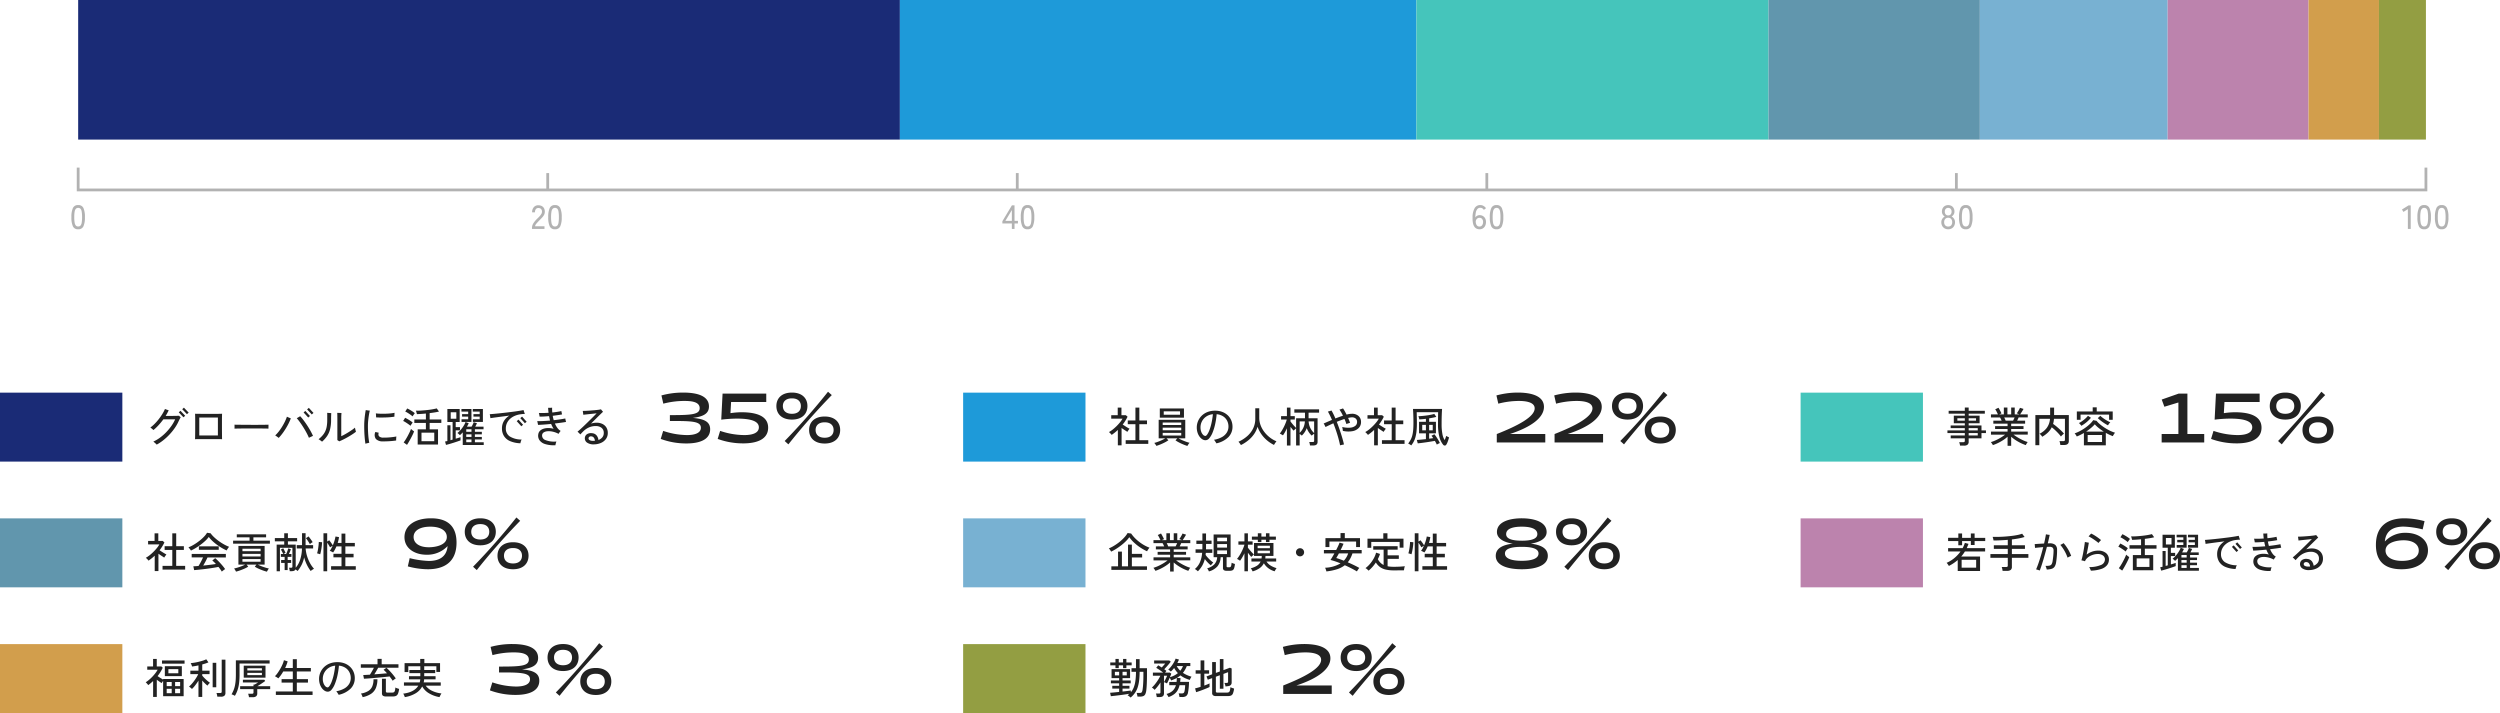
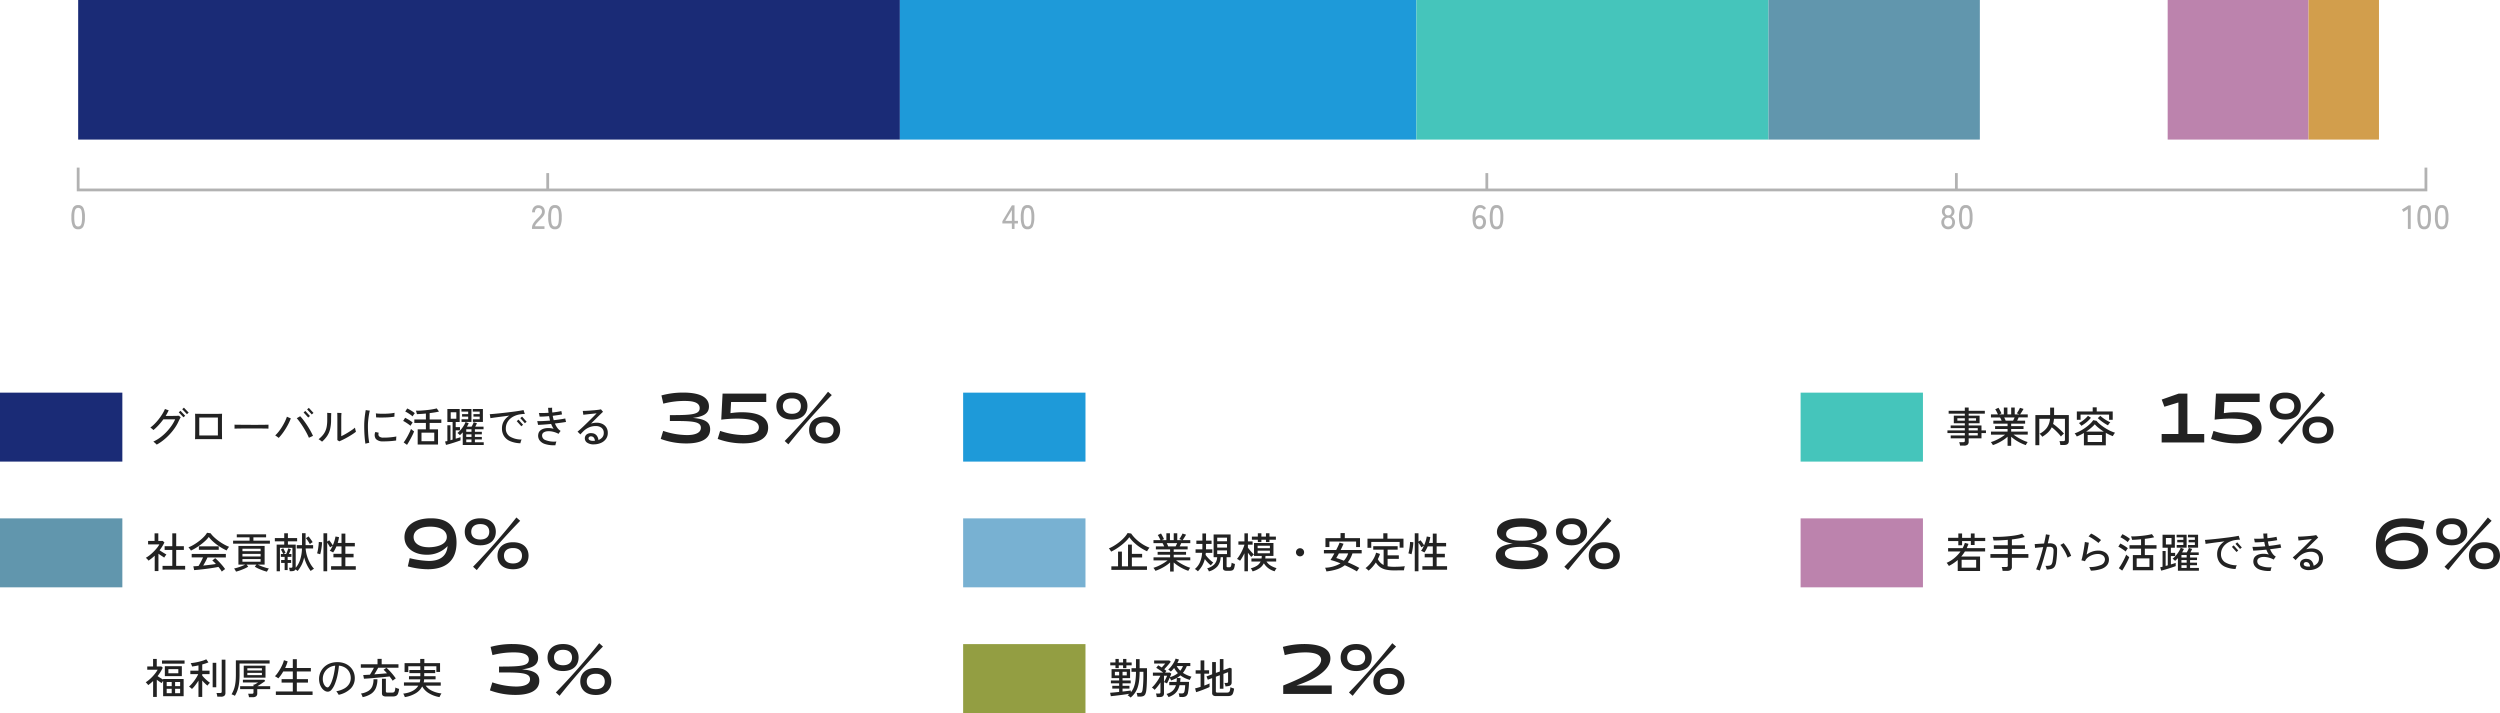
<svg xmlns="http://www.w3.org/2000/svg" width="895.534" height="255.425" viewBox="0 0 895.534 255.425">
  <g id="グループ_242771" data-name="グループ 242771" transform="translate(-192 -2833)">
    <g id="グループ_242704" data-name="グループ 242704" transform="translate(0 -554)">
      <path id="パス_234735" data-name="パス 234735" d="M0,0H294.35V50H0Z" transform="translate(220 3387)" fill="#1a2b76" />
      <path id="パス_234736" data-name="パス 234736" d="M0,0H185.02V50H0Z" transform="translate(514.35 3387)" fill="#1e9ad9" />
      <path id="パス_234737" data-name="パス 234737" d="M0,0H126.15V50H0Z" transform="translate(699.37 3387)" fill="#45c5bb" />
      <path id="パス_234738" data-name="パス 234738" d="M0,0H75.69V50H0Z" transform="translate(825.52 3387)" fill="#6196ad" />
-       <path id="パス_234739" data-name="パス 234739" d="M0,0H67.28V50H0Z" transform="translate(901.21 3387)" fill="#78b1d2" />
      <path id="パス_234740" data-name="パス 234740" d="M0,0H50.46V50H0Z" transform="translate(968.49 3387)" fill="#bc83ad" />
      <path id="パス_234741" data-name="パス 234741" d="M0,0H25.23V50H0Z" transform="translate(1018.95 3387)" fill="#d29e4c" />
-       <path id="パス_234742" data-name="パス 234742" d="M0,0H16.82V50H0Z" transform="translate(1044.18 3387)" fill="#939e42" />
    </g>
    <path id="パス_237409" data-name="パス 237409" d="M1307.5,329.5h-842V321h1v7.5h840V321h1Z" transform="translate(-246 2572.038)" fill="#b2b2b2" />
    <path id="パス_237447" data-name="パス 237447" d="M19.006,14.132a1.928,1.928,0,0,1-1.9-1.068A7.7,7.7,0,0,1,16.582,9.8a7.741,7.741,0,0,1,.528-3.27,1.926,1.926,0,0,1,1.9-1.074A1.916,1.916,0,0,1,20.89,6.53a7.741,7.741,0,0,1,.528,3.27,7.7,7.7,0,0,1-.528,3.264A1.918,1.918,0,0,1,19.006,14.132Zm0-1a1.1,1.1,0,0,0,.81-.306,1.98,1.98,0,0,0,.444-1.038A11.277,11.277,0,0,0,20.4,9.8a11.366,11.366,0,0,0-.138-2,1.98,1.98,0,0,0-.444-1.038,1.217,1.217,0,0,0-1.614,0A1.979,1.979,0,0,0,17.746,7.8a10.9,10.9,0,0,0-.144,2,10.817,10.817,0,0,0,.144,1.992A1.979,1.979,0,0,0,18.2,12.83,1.1,1.1,0,0,0,19.006,13.136Z" transform="translate(201 2901)" fill="#b2b2b2" />
    <path id="パス_237446" data-name="パス 237446" d="M13.564,14v-.336a3.169,3.169,0,0,1,.51-1.7,9.244,9.244,0,0,1,1.482-1.74q.408-.4.762-.786A4.833,4.833,0,0,0,16.9,8.66a1.562,1.562,0,0,0,.24-.744,1.367,1.367,0,0,0-.324-1.056,1.331,1.331,0,0,0-.984-.348,1.066,1.066,0,0,0-.876.4,1.785,1.785,0,0,0-.324,1.146h-1.02a2.648,2.648,0,0,1,.618-1.854,2.068,2.068,0,0,1,1.6-.678,2.6,2.6,0,0,1,1.23.282,1.977,1.977,0,0,1,.828.822,2.531,2.531,0,0,1,.27,1.308,2.269,2.269,0,0,1-.276,1.05,4.724,4.724,0,0,1-.684.942q-.42.456-.936.96-.576.588-1.05,1.134a2.208,2.208,0,0,0-.558,1.026H18.04V14Zm8.244.132a1.928,1.928,0,0,1-1.9-1.068A7.7,7.7,0,0,1,19.384,9.8a7.741,7.741,0,0,1,.528-3.27,1.926,1.926,0,0,1,1.9-1.074A1.916,1.916,0,0,1,23.692,6.53,7.741,7.741,0,0,1,24.22,9.8a7.7,7.7,0,0,1-.528,3.264A1.918,1.918,0,0,1,21.808,14.132Zm0-1a1.1,1.1,0,0,0,.81-.306,1.98,1.98,0,0,0,.444-1.038A11.277,11.277,0,0,0,23.2,9.8a11.366,11.366,0,0,0-.138-2,1.98,1.98,0,0,0-.444-1.038,1.217,1.217,0,0,0-1.614,0A1.979,1.979,0,0,0,20.548,7.8a10.9,10.9,0,0,0-.144,2,10.817,10.817,0,0,0,.144,1.992A1.979,1.979,0,0,0,21,12.83,1.1,1.1,0,0,0,21.808,13.136Z" transform="translate(369 2901)" fill="#b2b2b2" />
    <path id="パス_237448" data-name="パス 237448" d="M16.462,14V12.044h-3.4v-.792l3.42-5.7h.936V11.12h1.224v.924H17.422V14Zm-2.328-2.88h2.328V7.244Zm7.956,3.012a1.928,1.928,0,0,1-1.9-1.068A7.7,7.7,0,0,1,19.666,9.8a7.741,7.741,0,0,1,.528-3.27,1.926,1.926,0,0,1,1.9-1.074A1.916,1.916,0,0,1,23.974,6.53,7.741,7.741,0,0,1,24.5,9.8a7.7,7.7,0,0,1-.528,3.264A1.918,1.918,0,0,1,22.09,14.132Zm0-1a1.1,1.1,0,0,0,.81-.306,1.98,1.98,0,0,0,.444-1.038A11.277,11.277,0,0,0,23.482,9.8a11.366,11.366,0,0,0-.138-2A1.98,1.98,0,0,0,22.9,6.758a1.217,1.217,0,0,0-1.614,0A1.979,1.979,0,0,0,20.83,7.8a10.9,10.9,0,0,0-.144,2,10.817,10.817,0,0,0,.144,1.992,1.979,1.979,0,0,0,.456,1.038A1.1,1.1,0,0,0,22.09,13.136Z" transform="translate(538 2901)" fill="#b2b2b2" />
    <path id="パス_237449" data-name="パス 237449" d="M16.012,14.132a2.6,2.6,0,0,1-1-.192,1.972,1.972,0,0,1-.822-.66A3.353,3.353,0,0,1,13.654,12a8.614,8.614,0,0,1-.162-2.046,6.659,6.659,0,0,1,.756-3.414,2.268,2.268,0,0,1,2.016-1.086,2.245,2.245,0,0,1,1.17.318,2.726,2.726,0,0,1,.87.81l-.768.6A1.906,1.906,0,0,0,17,6.632a1.278,1.278,0,0,0-.726-.2,1.336,1.336,0,0,0-1.05.438,2.638,2.638,0,0,0-.558,1.224,9.284,9.284,0,0,0-.18,1.818,1.593,1.593,0,0,1,.642-.618,1.863,1.863,0,0,1,.894-.222,2.273,2.273,0,0,1,1.164.3,2.158,2.158,0,0,1,.816.846,2.692,2.692,0,0,1,.3,1.314,3.017,3.017,0,0,1-.288,1.344,2.265,2.265,0,0,1-.8.924A2.149,2.149,0,0,1,16.012,14.132Zm-.06-.984a1.123,1.123,0,0,0,.972-.468,1.924,1.924,0,0,0,.336-1.152,1.65,1.65,0,0,0-.348-1.1A1.134,1.134,0,0,0,16,10.016a1.3,1.3,0,0,0-1.02.45,1.468,1.468,0,0,0-.336,1.146,1.971,1.971,0,0,0,.4,1.14A1.134,1.134,0,0,0,15.952,13.148Zm6.144.984a1.928,1.928,0,0,1-1.9-1.068A7.7,7.7,0,0,1,19.672,9.8,7.741,7.741,0,0,1,20.2,6.53a1.926,1.926,0,0,1,1.9-1.074A1.916,1.916,0,0,1,23.98,6.53a7.741,7.741,0,0,1,.528,3.27,7.7,7.7,0,0,1-.528,3.264A1.918,1.918,0,0,1,22.1,14.132Zm0-1a1.1,1.1,0,0,0,.81-.306,1.98,1.98,0,0,0,.444-1.038A11.277,11.277,0,0,0,23.488,9.8a11.366,11.366,0,0,0-.138-2,1.98,1.98,0,0,0-.444-1.038,1.217,1.217,0,0,0-1.614,0A1.979,1.979,0,0,0,20.836,7.8a10.9,10.9,0,0,0-.144,2,10.817,10.817,0,0,0,.144,1.992,1.979,1.979,0,0,0,.456,1.038A1.1,1.1,0,0,0,22.1,13.136Z" transform="translate(706 2901)" fill="#b2b2b2" />
    <path id="パス_237450" data-name="パス 237450" d="M15.868,14.132a2.535,2.535,0,0,1-1.278-.318,2.229,2.229,0,0,1-.87-.894,2.727,2.727,0,0,1-.312-1.32,2.175,2.175,0,0,1,.354-1.23,2.3,2.3,0,0,1,.87-.8,2.248,2.248,0,0,1-.726-.726,1.981,1.981,0,0,1-.282-1.074,2.456,2.456,0,0,1,.288-1.206,2.057,2.057,0,0,1,.792-.81,2.5,2.5,0,0,1,2.328,0,2.057,2.057,0,0,1,.792.81,2.456,2.456,0,0,1,.288,1.206,1.95,1.95,0,0,1-.288,1.074,2.306,2.306,0,0,1-.732.726,2.228,2.228,0,0,1,.876.8,2.2,2.2,0,0,1,.348,1.23A2.727,2.727,0,0,1,18,12.92a2.24,2.24,0,0,1-.864.894A2.5,2.5,0,0,1,15.868,14.132Zm0-.984a1.387,1.387,0,0,0,1.044-.4,1.608,1.608,0,0,0,.384-1.164,1.661,1.661,0,0,0-.384-1.164A1.345,1.345,0,0,0,15.868,10a1.364,1.364,0,0,0-1.05.42,1.645,1.645,0,0,0-.39,1.164,1.593,1.593,0,0,0,.39,1.164A1.407,1.407,0,0,0,15.868,13.148Zm0-3.984a1.121,1.121,0,0,0,.894-.366,1.5,1.5,0,0,0,.318-1.014,1.345,1.345,0,0,0-.342-.984,1.269,1.269,0,0,0-1.746,0,1.359,1.359,0,0,0-.336.984A1.514,1.514,0,0,0,14.968,8.8,1.117,1.117,0,0,0,15.868,9.164Zm6.312,4.968a1.928,1.928,0,0,1-1.9-1.068A7.7,7.7,0,0,1,19.756,9.8a7.741,7.741,0,0,1,.528-3.27,1.926,1.926,0,0,1,1.9-1.074A1.916,1.916,0,0,1,24.064,6.53a7.741,7.741,0,0,1,.528,3.27,7.7,7.7,0,0,1-.528,3.264A1.918,1.918,0,0,1,22.18,14.132Zm0-1a1.1,1.1,0,0,0,.81-.306,1.98,1.98,0,0,0,.444-1.038A11.277,11.277,0,0,0,23.572,9.8a11.366,11.366,0,0,0-.138-2,1.98,1.98,0,0,0-.444-1.038,1.217,1.217,0,0,0-1.614,0A1.979,1.979,0,0,0,20.92,7.8a10.9,10.9,0,0,0-.144,2,10.817,10.817,0,0,0,.144,1.992,1.979,1.979,0,0,0,.456,1.038A1.1,1.1,0,0,0,22.18,13.136Z" transform="translate(874 2901)" fill="#b2b2b2" />
    <path id="パス_237451" data-name="パス 237451" d="M12.532,14V6.908L10.948,7.916l-.54-.864,2.364-1.476h.78V14Zm5.844.132a1.928,1.928,0,0,1-1.9-1.068A7.7,7.7,0,0,1,15.952,9.8a7.741,7.741,0,0,1,.528-3.27,1.926,1.926,0,0,1,1.9-1.074A1.916,1.916,0,0,1,20.26,6.53a7.741,7.741,0,0,1,.528,3.27,7.7,7.7,0,0,1-.528,3.264A1.918,1.918,0,0,1,18.376,14.132Zm0-1a1.1,1.1,0,0,0,.81-.306,1.98,1.98,0,0,0,.444-1.038A11.277,11.277,0,0,0,19.768,9.8a11.366,11.366,0,0,0-.138-2,1.98,1.98,0,0,0-.444-1.038,1.217,1.217,0,0,0-1.614,0A1.979,1.979,0,0,0,17.116,7.8a10.9,10.9,0,0,0-.144,2,10.817,10.817,0,0,0,.144,1.992,1.979,1.979,0,0,0,.456,1.038A1.1,1.1,0,0,0,18.376,13.136Zm6.276,1a1.928,1.928,0,0,1-1.9-1.068A7.7,7.7,0,0,1,22.228,9.8a7.741,7.741,0,0,1,.528-3.27,1.926,1.926,0,0,1,1.9-1.074A1.916,1.916,0,0,1,26.536,6.53a7.741,7.741,0,0,1,.528,3.27,7.7,7.7,0,0,1-.528,3.264A1.918,1.918,0,0,1,24.652,14.132Zm0-1a1.1,1.1,0,0,0,.81-.306,1.98,1.98,0,0,0,.444-1.038A11.277,11.277,0,0,0,26.044,9.8a11.366,11.366,0,0,0-.138-2,1.98,1.98,0,0,0-.444-1.038,1.217,1.217,0,0,0-1.614,0A1.979,1.979,0,0,0,23.392,7.8a10.9,10.9,0,0,0-.144,2,10.817,10.817,0,0,0,.144,1.992,1.979,1.979,0,0,0,.456,1.038A1.1,1.1,0,0,0,24.652,13.136Z" transform="translate(1042 2901)" fill="#b2b2b2" />
    <path id="線_42" data-name="線 42" d="M.5,6h-1V0h1Z" transform="translate(388.2 2895)" fill="#b2b2b2" />
-     <path id="線_43" data-name="線 43" d="M.5,6h-1V0h1Z" transform="translate(556.4 2895)" fill="#b2b2b2" />
    <path id="線_44" data-name="線 44" d="M.5,6h-1V0h1Z" transform="translate(724.6 2895)" fill="#b2b2b2" />
    <path id="線_45" data-name="線 45" d="M.5,6h-1V0h1Z" transform="translate(892.799 2895)" fill="#b2b2b2" />
    <path id="パス_234735-2" data-name="パス 234735" d="M0,0H43.826V24.7H0Z" transform="translate(192 2973.651)" fill="#1a2b76" />
    <path id="パス_237445" data-name="パス 237445" d="M4.155.765q-.09-.1-.323-.322T3.345.008Q3.09-.21,2.94-.315A13.349,13.349,0,0,0,5.392-1.77,17.321,17.321,0,0,0,7.62-3.743,18.8,18.8,0,0,0,9.465-6a13.865,13.865,0,0,0,1.3-2.3H6.54A24.171,24.171,0,0,1,4.8-6.18,17.962,17.962,0,0,1,2.985-4.455q-.2-.18-.548-.473a6.238,6.238,0,0,0-.562-.427A11.974,11.974,0,0,0,3.368-6.637,18.879,18.879,0,0,0,4.83-8.288a20.119,20.119,0,0,0,1.3-1.845A13.772,13.772,0,0,0,7.11-12q.15.06.412.158t.525.188l.4.135q-.24.51-.51,1.013t-.585,1H8.37q.585,0,1.207-.007l1.178-.015q.555-.008.93-.023t.465-.03a1.655,1.655,0,0,0,.173.18q.128.12.262.232t.165.143q-.15.24-.368.645t-.413.84A14.913,14.913,0,0,1,10.628-5.19,20.127,20.127,0,0,1,8.775-2.895,20.768,20.768,0,0,1,6.57-.847,16.248,16.248,0,0,1,4.155.765ZM14.97-10.125a3.529,3.529,0,0,0-.3-.345l-.533-.562q-.293-.308-.532-.555t-.315-.323l.615-.57q.075.09.315.345l.533.563q.292.308.533.555t.315.323Zm-1.23,1.11q-.075-.09-.315-.337t-.532-.555l-.533-.563q-.24-.255-.315-.33l.63-.555q.075.09.307.338t.525.555l.533.562q.24.255.315.33ZM17.88-1.17q.015-.285.03-.982t.023-1.642q.007-.945.007-1.965V-7.718q0-.938-.015-1.628t-.03-.945q.27.015.983.023l1.7.015q.99.007,2.07.007h2.085q1.005,0,1.763-.015t1.072-.03q-.015.24-.03.93t-.015,1.628V-5.76q0,1.035.007,1.98t.015,1.642q.007.7.022.967-.315-.015-1.065-.022T24.765-1.2H20.64q-.99,0-1.725.007T17.88-1.17ZM19.4-2.52H26.07V-8.925H19.4Zm12.63-2.43V-5.955q0-.285-.015-.42.375.015,1.125.023l1.747.015L37-6.322q1.117.007,2.235.007t2.108-.007q.99-.008,1.74-.023t1.11-.03v.33q0,.27-.008.608a4.147,4.147,0,0,0,.008.472q-.465-.015-1.38-.03t-2.093-.023q-1.177-.007-2.452-.007t-2.49.007q-1.215.008-2.2.023T32.025-4.95Zm26.64,3.27A18.835,18.835,0,0,0,57.8-3.5q-.517-.967-1.118-1.927T55.47-7.237q-.615-.848-1.155-1.463.165-.075.412-.218t.48-.285q.232-.143.337-.2a17.179,17.179,0,0,1,1.208,1.44q.637.84,1.268,1.8T59.2-4.223q.548.983.938,1.868-.165.06-.458.2t-.577.27Q58.815-1.755,58.665-1.68ZM47.85-1.635q-.135-.12-.375-.293T47-2.265q-.24-.165-.405-.255a11.96,11.96,0,0,0,1.238-1.358,18.145,18.145,0,0,0,1.185-1.695q.563-.908,1.028-1.853a14,14,0,0,0,.75-1.815q.165.09.435.21t.54.225q.27.105.42.18a19.41,19.41,0,0,1-1.162,2.52,24.82,24.82,0,0,1-1.515,2.43A18.4,18.4,0,0,1,47.85-1.635Zm11.835-8.4q-.075-.09-.307-.352t-.525-.57q-.292-.307-.525-.563t-.307-.33l.63-.555q.075.09.315.353t.518.57q.278.307.517.563t.315.33Zm-1.26,1.1q-.075-.09-.308-.345l-.517-.57q-.285-.315-.525-.57t-.315-.33l.63-.555q.075.09.315.353t.518.57q.277.307.517.563t.315.33Zm11.1,8.535a3.678,3.678,0,0,0-.33-.24q-.225-.15-.33-.21v-7.53q0-.87-.015-1.432t-.03-.8q.15,0,.45.015t.607.023q.307.008.457.023-.015.225-.045.727T70.26-8.37v6.12a13,13,0,0,0,1.207-.608q.683-.382,1.388-.818t1.32-.87a12.176,12.176,0,0,0,.99-.765q.03.165.1.473t.143.592q.075.285.12.4-.525.42-1.26.9T72.7-1.98q-.833.48-1.658.893T69.525-.405Zm-6.15.12a6.239,6.239,0,0,0-.585-.458,7.32,7.32,0,0,0-.66-.428A10.7,10.7,0,0,0,63.5-2.452a6.618,6.618,0,0,0,.967-1.433A6.73,6.73,0,0,0,65.048-5.7a13.9,13.9,0,0,0,.188-2.445V-9.967a5.31,5.31,0,0,0-.03-.653l.472.037q.292.023.57.038t.428.03q-.015.285-.038.885t-.022,1.5a13.792,13.792,0,0,1-.36,3.375,7.75,7.75,0,0,1-1.08,2.467A10.6,10.6,0,0,1,63.375-.285ZM78.915.45Q78.72-.75,78.6-2.43t-.12-3.585q0-.96.082-1.988t.21-1.972q.127-.945.263-1.635.15.03.42.075t.563.075q.292.03.472.045-.195.765-.345,1.725T79.9-7.762q-.09.967-.09,1.792,0,1.185.06,2.333t.173,2.115q.113.967.247,1.642A3.621,3.621,0,0,0,79.86.2q-.27.06-.533.128A3.523,3.523,0,0,0,78.915.45Zm6.27-.84a3.331,3.331,0,0,1-2.512-.855,2.473,2.473,0,0,1-.187-2.52L83.7-3.48a1.237,1.237,0,0,0,.09,1.26,2.161,2.161,0,0,0,1.6.48,22.835,22.835,0,0,0,2.415-.1q1.2-.112,2.205-.307a3.338,3.338,0,0,0-.052.42q-.022.285-.03.57t-.007.45q-1.1.165-2.37.247T85.185-.39ZM82.725-9a3.809,3.809,0,0,0,0-.48q-.015-.285-.037-.555t-.037-.39a13.353,13.353,0,0,0,1.493.12q.893.03,1.875.007t1.868-.112a12.2,12.2,0,0,0,1.47-.225q-.015.15-.03.42t-.022.54q-.007.27-.007.435-.645.1-1.515.18t-1.8.1q-.93.03-1.785.023T82.725-9ZM97.635.735V-4.71h2.94V-6.99h-4.14V-8.235h4.14v-2.13q-1.89.18-3.21.21-.06-.21-.165-.615a3.292,3.292,0,0,0-.21-.615q.825.015,1.837-.045t2.062-.172q1.05-.112,1.98-.27t1.59-.338l.81,1.125a14.391,14.391,0,0,1-1.478.307q-.877.143-1.868.263v2.28h4.185V-6.99h-4.185v2.28h3V.735ZM99-.465h4.575V-3.51H99ZM93.81.855l-1.2-.87a11.666,11.666,0,0,0,.713-1.035q.382-.615.757-1.313t.683-1.35a11.489,11.489,0,0,0,.472-1.133l.33.285q.21.18.427.337a3.737,3.737,0,0,0,.353.233,9.284,9.284,0,0,1-.457,1.11q-.308.645-.683,1.35T94.463-.2Q94.095.435,93.81.855ZM95.055-5.97a6.9,6.9,0,0,0-.75-.592q-.48-.337-.99-.66A5.635,5.635,0,0,0,92.43-7.7l.705-1.14q.42.2.923.488t.982.608a5.653,5.653,0,0,1,.8.615q-.075.09-.24.322t-.322.473A4,4,0,0,0,95.055-5.97Zm.75-3.375a7.481,7.481,0,0,0-.75-.6q-.48-.345-.99-.66a5.954,5.954,0,0,0-.885-.465l.705-1.11a8.837,8.837,0,0,1,.915.465q.525.3,1.02.63a5.963,5.963,0,0,1,.78.6q-.075.09-.24.322l-.33.465A3.027,3.027,0,0,0,95.805-9.345ZM113.775.915v-4.53q-.255.285-.51.533t-.51.457q-.15-.165-.435-.42a2.112,2.112,0,0,0-.48-.345,5.907,5.907,0,0,0,.908-.8,10.766,10.766,0,0,0,.87-1.057,11.614,11.614,0,0,0,.72-1.117,4.64,4.64,0,0,0,.427-.968l1.155.435q-.12.285-.285.6t-.345.63h1.65a8.724,8.724,0,0,0,.45-.832,6.953,6.953,0,0,0,.315-.757l1.155.36q-.1.27-.263.592t-.338.638h2.97v.945h-3.1v.9h2.49v.915h-2.49v.93h2.49v.9h-2.49v.99h3.165V.915Zm-6-.045-.33-1.215q.165-.03.375-.075t.45-.1v-5.64h1.11V-.81q.195-.06.382-.113t.382-.1V-7.335H108.27v-4.65h4.41v4.65h-1.425V-5.49h1.53v1.14h-1.53v3q.555-.165,1.005-.308t.72-.248V-.75q-.4.15-1.057.375t-1.41.465q-.757.24-1.478.45T107.775.87Zm9.63-8.22v-.96h2.445v-.96h-2.235v-.885h2.235v-.9h-2.475V-12H121v4.65Zm-4.065,0v-.96h2.385v-.96h-2.19v-.885h2.19v-.9H113.31V-12h3.585v4.65ZM109.47-8.5h2.01v-2.31h-2.01ZM115.035-.09h1.875v-.99h-1.875Zm0-1.89h1.875v-.93h-1.875Zm0-1.845h1.875v-.9h-1.875Zm19.4,4.11A10.054,10.054,0,0,1,130.7-.5a4.8,4.8,0,0,1-2.167-1.83,5.079,5.079,0,0,1-.705-2.7,5.022,5.022,0,0,1,.705-2.67,5.825,5.825,0,0,1,1.935-1.92q-1.3.165-2.618.337t-2.415.323q-1.1.15-1.762.255a2.877,2.877,0,0,0-.045-.428q-.045-.277-.09-.562a3.531,3.531,0,0,0-.09-.435q.675-.045,1.673-.135t2.175-.217q1.178-.128,2.393-.27t2.348-.293q1.132-.15,2.048-.3t1.47-.27q.045.15.127.42t.18.54q.1.27.158.42-.3.015-.637.037t-.8.082a7.966,7.966,0,0,0-2.062.533,6.05,6.05,0,0,0-1.71,1.05A4.843,4.843,0,0,0,129.637-7a4.445,4.445,0,0,0-.427,1.973,3.321,3.321,0,0,0,1.357,2.835,7.951,7.951,0,0,0,4.313,1.14A2.828,2.828,0,0,0,134.6-.4,5.433,5.433,0,0,0,134.43.285Zm1.59-7.17a4.318,4.318,0,0,0-.292-.352q-.233-.263-.518-.578l-.518-.57q-.232-.255-.307-.33l.645-.555q.075.09.307.352l.51.578q.277.315.51.57t.308.345ZM134.76-5.8q-.075-.09-.307-.352t-.518-.578l-.518-.57q-.232-.255-.307-.33l.645-.555q.075.09.307.353l.51.577q.277.315.51.57t.307.33ZM146.97.99a10.387,10.387,0,0,1-3.705-.428,3.791,3.791,0,0,1-2.04-1.44,2.85,2.85,0,0,1-.375-2.138A2.135,2.135,0,0,1,141.5-4.23a3.236,3.236,0,0,1,1.283-.712,5.626,5.626,0,0,1,1.688-.225,7.378,7.378,0,0,1,1.867.263,6.751,6.751,0,0,1-.488-.825q-.218-.435-.412-.915-1.305.135-2.535.225t-2.16.12q-.015-.135-.068-.39t-.112-.532a2.812,2.812,0,0,0-.12-.427q.9.03,2.115-.03t2.49-.165q-.105-.39-.187-.787t-.158-.8q-.945.075-1.823.127T141.3-9.27q-.015-.15-.06-.413t-.1-.517a2.732,2.732,0,0,0-.1-.375q.72.045,1.62.023t1.86-.083q-.06-.45-.1-.9t-.067-.885q.3.015.75,0t.69-.045q-.015.39,0,.825t.06.9q.93-.1,1.77-.233t1.47-.277q.03.12.075.36t.1.472l.083.368q-.66.135-1.53.255t-1.815.24a15.478,15.478,0,0,0,.36,1.575q1.23-.135,2.318-.3T150.51-8.6q.015.135.068.4t.113.5q.06.24.09.345-.765.135-1.8.278t-2.19.278a7.5,7.5,0,0,0,.87,1.568,3.978,3.978,0,0,0,1.2,1.1,1.937,1.937,0,0,0-.247.277q-.157.2-.3.42t-.217.338a8.1,8.1,0,0,0-2.033-.765,6.455,6.455,0,0,0-1.853-.165,2.987,2.987,0,0,0-1.372.39,1.258,1.258,0,0,0-.622.9A1.711,1.711,0,0,0,143.3-.9a8.431,8.431,0,0,0,4.028.555q-.06.15-.143.427t-.143.54Q146.985.885,146.97.99ZM160.89.675a4.1,4.1,0,0,1-2.58-.623,1.836,1.836,0,0,1-.795-1.643,1.743,1.743,0,0,1,.788-1.388,2.666,2.666,0,0,1,1.837-.337,2.254,2.254,0,0,1,1.6.81,3.145,3.145,0,0,1,.645,1.62,3.153,3.153,0,0,0,1.417-.99,2.348,2.348,0,0,0,.488-1.53,2.219,2.219,0,0,0-.825-1.868,3.331,3.331,0,0,0-2.055-.607,5.816,5.816,0,0,0-2.49.525,6.676,6.676,0,0,0-1.92,1.32q-.33.33-.638.66t-.457.495q-.105-.12-.3-.315t-.39-.382a4.379,4.379,0,0,0-.33-.293q.42-.33,1.012-.863t1.275-1.185q.683-.652,1.372-1.328t1.327-1.3q.638-.63,1.125-1.132t.757-.773q-.375.045-1,.113l-1.335.142q-.713.075-1.373.15t-1.095.12a3.264,3.264,0,0,0-.038-.42l-.075-.54q-.038-.27-.068-.42.435,0,1.125-.03t1.485-.09q.795-.06,1.568-.127t1.387-.15a7.72,7.72,0,0,0,.945-.173,3.234,3.234,0,0,1,.218.255q.142.18.292.352l.24.278q-.33.3-1.02.967T161.467-8.5q-.862.855-1.747,1.74A7.133,7.133,0,0,1,160.71-7a6.471,6.471,0,0,1,1.035-.082,4.7,4.7,0,0,1,2.01.42,3.4,3.4,0,0,1,1.432,1.23,3.641,3.641,0,0,1,.548,1.995,3.561,3.561,0,0,1-.607,2.1A4.232,4.232,0,0,1,163.4.105,6.249,6.249,0,0,1,160.89.675Zm-.435-1.26q.165,0,.337-.007t.323-.022a2.08,2.08,0,0,0-.338-1.043,1.11,1.11,0,0,0-.757-.5,1.1,1.1,0,0,0-.87.112.744.744,0,0,0-.315.533.723.723,0,0,0,.412.69A2.494,2.494,0,0,0,160.455-.585ZM185.625-13.9a29.721,29.721,0,0,1,7.35-.975c2,0,5.675.05,5.675,2.575,0,2.2-2.625,2.5-9.925,2.5h-.75v2.1h.75c7.275,0,10.35.15,10.35,2.425,0,1.95-2.275,2.625-5,2.625a27.355,27.355,0,0,1-8.5-1.5L184.7-1.275A26.042,26.042,0,0,0,193.95.35c4.35,0,8.45-1.2,8.45-5.075,0-2.7-2.075-3.7-6.2-4.075,3.975-.5,5.775-1.65,5.775-4.1,0-4.55-6.1-4.975-9.3-4.975a29.162,29.162,0,0,0-7.725,1.025ZM205.1-1.275a26.381,26.381,0,0,0,9.2,1.6c4.55,0,8.875-1.3,8.875-5.625,0-4.125-4.075-5.525-9.55-5.525a27.418,27.418,0,0,0-3.95.325l.225-4h12.6v-3H206.85l-.475,9.325a48.236,48.236,0,0,1,5.6-.375c4.35,0,7.875.675,7.875,3.125,0,2.075-2.375,2.775-5.225,2.775a27.543,27.543,0,0,1-8.65-1.5Zm26.6-9c-2.25,0-3.25-1.2-3.25-2.775,0-1.55,1-2.75,3.25-2.75,2.225,0,3.2,1.2,3.2,2.75C234.9-11.475,233.925-10.275,231.7-10.275Zm-5.575-2.775c0,2.75,1.85,4.85,5.575,4.85,3.7,0,5.55-2.1,5.55-4.85,0-2.725-1.85-4.825-5.55-4.825C227.975-17.875,226.125-15.775,226.125-13.05Zm4.3,13.725a231.5,231.5,0,0,1,15.55-17.65l-1.35-1.2A231.169,231.169,0,0,1,229.1-.525Zm9.75-5.15c0-1.55,1-2.75,3.25-2.75,2.225,0,3.2,1.2,3.2,2.75,0,1.575-.975,2.775-3.2,2.775C241.175-1.7,240.175-2.9,240.175-4.475Zm-2.325,0c0,2.75,1.85,4.85,5.575,4.85,3.7,0,5.55-2.1,5.55-4.85,0-2.725-1.85-4.825-5.55-4.825C239.7-9.3,237.85-7.2,237.85-4.475Z" transform="translate(243.984 2991.5)" fill="#222" />
    <path id="パス_234735-3" data-name="パス 234735" d="M0,0H43.826V24.7H0Z" transform="translate(537.008 2973.651)" fill="#1e9ad9" />
-     <path id="パス_237440" data-name="パス 237440" d="M6.24.5V-.825H9.735v-5.73H6.99v-1.32H9.735v-4.62h1.4v4.62h2.745v1.32H11.13v5.73h3.21V.5ZM3.435,1.02V-4.5q-.51.5-1.072.945T1.215-2.7a1.623,1.623,0,0,0-.262-.352q-.188-.2-.383-.39T.255-3.735a9.086,9.086,0,0,0,1.387-.93A16.75,16.75,0,0,0,3.023-5.9,17.442,17.442,0,0,0,4.238-7.245,7.858,7.858,0,0,0,5.1-8.52H1.065V-9.765H3.39v-2.73H4.725v2.73h1.59l.6.54A15.537,15.537,0,0,1,5.175-6.42q.39.255.855.555t.9.555q.435.255.7.405A3.263,3.263,0,0,0,7.38-4.6q-.165.217-.315.442t-.225.36q-.42-.285-.983-.652T4.77-5.19V1.02Zm24.9.225Q27.705,1.05,26.9.72T25.35,0a9.687,9.687,0,0,1-1.26-.765l.66-.72H20.88l.66.7a11.035,11.035,0,0,1-1.26.75q-.75.39-1.552.72t-1.478.54a3.15,3.15,0,0,0-.2-.33q-.142-.21-.3-.42A2.108,2.108,0,0,0,16.47.165a10.63,10.63,0,0,0,1.26-.39q.735-.27,1.463-.607a10.659,10.659,0,0,0,1.222-.653H18.06V-8.13h9.525v6.645h-2.4a10.161,10.161,0,0,0,1.245.638q.735.323,1.47.585A12.668,12.668,0,0,0,29.13.12a1.418,1.418,0,0,0-.278.315q-.158.225-.3.458T28.335,1.245Zm-9.87-10.14V-12.18H27.12v3.285Zm1.41-1.05H25.71v-1.2H19.875ZM19.5-2.475h6.645v-.96H19.5Zm0-1.89h6.645V-5.31H19.5Zm0-1.89h6.645V-7.14H19.5ZM38.73.315q-.075-.15-.232-.4t-.323-.495A2.036,2.036,0,0,0,37.86-.96a8.8,8.8,0,0,0,2.947-1.02,4.724,4.724,0,0,0,1.7-1.643,4.026,4.026,0,0,0,.555-2.062A4.546,4.546,0,0,0,42.57-7.8a4.1,4.1,0,0,0-1.44-1.575,5.069,5.069,0,0,0-2.3-.75,26.647,26.647,0,0,1-.548,3.608,18.627,18.627,0,0,1-.915,2.977,7.155,7.155,0,0,1-1.178,2.018A1.816,1.816,0,0,1,34.86-.8a2.168,2.168,0,0,1-1.14-.337,3.62,3.62,0,0,1-1.013-.953A4.958,4.958,0,0,1,31.98-3.54a5.951,5.951,0,0,1-.27-1.83A5.872,5.872,0,0,1,32.145-7.6,5.89,5.89,0,0,1,33.42-9.525a6.1,6.1,0,0,1,2.063-1.358,7.351,7.351,0,0,1,2.813-.5,6.981,6.981,0,0,1,2.625.465,5.841,5.841,0,0,1,1.958,1.26,5.347,5.347,0,0,1,1.215,1.823,5.724,5.724,0,0,1,.413,2.152,5.248,5.248,0,0,1-1.463,3.757A8.678,8.678,0,0,1,38.73.315ZM34.785-2.34q.3,0,.69-.555a7.542,7.542,0,0,0,.788-1.59,17.953,17.953,0,0,0,.72-2.467,27.287,27.287,0,0,0,.5-3.173,5.087,5.087,0,0,0-2.393.84,4.65,4.65,0,0,0-1.522,1.71A4.686,4.686,0,0,0,33.045-5.4a4.343,4.343,0,0,0,.27,1.59,3.045,3.045,0,0,0,.668,1.08A1.16,1.16,0,0,0,34.785-2.34ZM47.52.93q-.15-.255-.412-.623a3.774,3.774,0,0,0-.472-.563A12.749,12.749,0,0,0,49.793-2.28a8.754,8.754,0,0,0,2.115-2.767,7.807,7.807,0,0,0,.757-3.443v-3.765H54.09V-8.88a7.632,7.632,0,0,0,.5,2.753A9.291,9.291,0,0,0,55.965-3.7a10.865,10.865,0,0,0,1.972,1.95A10.114,10.114,0,0,0,60.255-.42q-.12.135-.3.383t-.338.5q-.157.255-.247.42A12.3,12.3,0,0,1,56.88-.75a11.657,11.657,0,0,1-2.025-2.213,11.042,11.042,0,0,1-1.38-2.677,8.711,8.711,0,0,1-1.268,2.685,10.887,10.887,0,0,1-2.062,2.2A13.97,13.97,0,0,1,47.52.93ZM64,1.1v-6.18q-.33.735-.7,1.395a10.081,10.081,0,0,1-.727,1.14,2.005,2.005,0,0,0-.323-.21q-.218-.12-.435-.247a2.859,2.859,0,0,0-.368-.187,9.631,9.631,0,0,0,.772-1.118q.383-.638.728-1.335t.607-1.372a10.282,10.282,0,0,0,.4-1.215H61.905v-1.2H64v-3.06H65.28v3.06h1.545v1.2H65.28v.72q.27.345.63.787t.735.848q.375.4.645.675v-3.48h3.18v-2H66.66v-1.2h8.865v1.2H71.76v2h3.225v8.46q0,1.29-1.5,1.29H72.27Q72.24.81,72.158.42a2.923,2.923,0,0,0-.173-.585h1.23a.726.726,0,0,0,.42-.09.453.453,0,0,0,.12-.375V-3.12a5.067,5.067,0,0,0-.5.345,4.482,4.482,0,0,0-.375.315,6.778,6.778,0,0,1-1.77-2.685A7,7,0,0,1,69.33-2.46a2.2,2.2,0,0,0-.308-.27q-.232-.18-.457-.33V1.065H67.29V-5.07q-.18.15-.472.428T66.4-4.23q-.225-.24-.525-.607t-.6-.773V1.1Zm9.75-4.455V-7.545h-1.98A6.409,6.409,0,0,0,72.427-5.1,6.177,6.177,0,0,0,73.755-3.36Zm-5.19-.09a6.1,6.1,0,0,0,1.268-1.717,6.316,6.316,0,0,0,.607-2.378H68.565ZM83.04,1.02q-.21-1.1-.57-2.423t-.833-2.73q-.472-1.4-1-2.737-.825.375-1.552.72t-1.253.615q-.1-.225-.308-.63a4.505,4.505,0,0,0-.367-.63l1.267-.555q.788-.345,1.717-.735Q79.77-8.94,79.4-9.7t-.727-1.372a3.854,3.854,0,0,0,.412-.105l.495-.15.4-.12A23.942,23.942,0,0,1,81.36-8.6q1.4-.555,2.715-.99a16.362,16.362,0,0,0-1.26-2.19l.4-.12q.255-.075.5-.165t.382-.135a10.719,10.719,0,0,1,.622,1q.323.578.652,1.222a7.342,7.342,0,0,1,1.845-.3,3.45,3.45,0,0,1,2.467.817,2.81,2.81,0,0,1,.863,2.138,2.98,2.98,0,0,1-.8,2.108A4.126,4.126,0,0,1,87.488-4.05a8.721,8.721,0,0,1-3.458-.105,3.378,3.378,0,0,0-.037-.45q-.038-.27-.09-.54a3.482,3.482,0,0,0-.1-.405,9.06,9.06,0,0,0,2.775.255,3.5,3.5,0,0,0,1.875-.63A1.709,1.709,0,0,0,89.13-7.35,1.525,1.525,0,0,0,88.6-8.6a2.028,2.028,0,0,0-1.41-.4,5.4,5.4,0,0,0-.585.068q-.315.052-.69.142.21.465.39.907t.315.847q-.135.03-.4.113t-.533.172a3.4,3.4,0,0,0-.382.15,16.6,16.6,0,0,0-.69-1.815q-.66.21-1.357.472t-1.4.548Q82.41-6,82.912-4.523t.9,2.835q.4,1.358.622,2.408-.27.045-.7.135T83.04,1.02ZM98.04.5V-.825h3.5v-5.73H98.79v-1.32h2.745v-4.62h1.395v4.62h2.745v1.32H102.93v5.73h3.21V.5Zm-2.805.525V-4.5q-.51.5-1.072.945T93.015-2.7a1.623,1.623,0,0,0-.262-.352q-.187-.2-.382-.39t-.315-.293a9.086,9.086,0,0,0,1.388-.93A16.75,16.75,0,0,0,94.823-5.9a17.442,17.442,0,0,0,1.215-1.343A7.858,7.858,0,0,0,96.9-8.52H92.865V-9.765H95.19v-2.73h1.335v2.73h1.59l.6.54a15.538,15.538,0,0,1-1.74,2.805q.39.255.855.555t.9.555q.435.255.705.405a3.263,3.263,0,0,0-.255.307q-.165.217-.315.442t-.225.36q-.42-.285-.982-.652T96.57-5.19V1.02Zm22.47-.255A13.911,13.911,0,0,0,117-.57q-.585.1-1.418.24t-1.74.27q-.908.135-1.695.233t-1.283.142L110.535-.9q.5-.03,1.388-.113T113.79-1.2V-3.285h-2.46v-4.11h2.46v-1.08q-1.365.165-2.37.21a2.808,2.808,0,0,0-.075-.367q-.06-.233-.128-.458a1.28,1.28,0,0,0-.128-.315q.675-.03,1.463-.1t1.575-.18q.788-.112,1.478-.255t1.185-.292l.72,1.065q-.51.15-1.177.278t-1.387.248v1.245h2.43v4.11h-2.43V-1.35q.39-.06.765-.105t.69-.105q-.165-.255-.323-.472a3.051,3.051,0,0,0-.308-.367l1.05-.555a10.62,10.62,0,0,1,.7.953q.382.577.727,1.162A9.6,9.6,0,0,1,118.785.2q-.12.045-.338.15t-.42.218A2.89,2.89,0,0,0,117.705.765Zm-9.165.285a4.193,4.193,0,0,0-.548-.375,5.132,5.132,0,0,0-.562-.3,9.987,9.987,0,0,0,.87-1.32,6.861,6.861,0,0,0,.585-1.485,11.57,11.57,0,0,0,.33-1.942q.1-1.117.105-2.663,0-.99-.022-1.935t-.06-1.74q-.038-.795-.082-1.32H119.58q-.06.765-.113,2.175t-.052,3.27a18.365,18.365,0,0,0,.285,3.57,5.989,5.989,0,0,0,.795,2.145,7.372,7.372,0,0,0,.315-.735q.15-.4.255-.765a3.392,3.392,0,0,0,.307.188q.2.113.4.21t.308.143q-.18.69-.42,1.38a5.821,5.821,0,0,1-.54,1.17.682.682,0,0,1-.525.382.783.783,0,0,1-.66-.337,7.046,7.046,0,0,1-1.328-2.79,17.93,17.93,0,0,1-.487-4.56q0-1.47.015-2.625t.03-1.635h-7.68q.015.255.022.727t.022,1.035q.015.562.022,1.117t.008,1.005a27.327,27.327,0,0,1-.135,2.918,13.378,13.378,0,0,1-.39,2.145,8.089,8.089,0,0,1-.63,1.612A8.991,8.991,0,0,1,108.54,1.05Zm3.93-5.415h1.32v-1.95h-1.32Zm2.475,0h1.29v-1.95h-1.29ZM156.55,0V-3.025H143.875c7.65-2.5,12.2-5.875,12.2-9.725,0-4.575-6.1-5.125-9.4-5.125a29.253,29.253,0,0,0-7.625,1.025l.675,2.95a29.721,29.721,0,0,1,7.35-.975c1.725,0,5.675.175,5.675,2.65,0,3.1-6.225,6.3-13.575,9.2V0Zm20.7,0V-3.025H164.575c7.65-2.5,12.2-5.875,12.2-9.725,0-4.575-6.1-5.125-9.4-5.125a29.253,29.253,0,0,0-7.625,1.025l.675,2.95a29.721,29.721,0,0,1,7.35-.975c1.725,0,5.675.175,5.675,2.65,0,3.1-6.225,6.3-13.575,9.2V0Zm8.775-10.275c-2.25,0-3.25-1.2-3.25-2.775,0-1.55,1-2.75,3.25-2.75,2.225,0,3.2,1.2,3.2,2.75C189.225-11.475,188.25-10.275,186.025-10.275ZM180.45-13.05c0,2.75,1.85,4.85,5.575,4.85,3.7,0,5.55-2.1,5.55-4.85,0-2.725-1.85-4.825-5.55-4.825C182.3-17.875,180.45-15.775,180.45-13.05ZM184.75.675a231.5,231.5,0,0,1,15.55-17.65l-1.35-1.2A231.169,231.169,0,0,1,183.425-.525Zm9.75-5.15c0-1.55,1-2.75,3.25-2.75,2.225,0,3.2,1.2,3.2,2.75,0,1.575-.975,2.775-3.2,2.775C195.5-1.7,194.5-2.9,194.5-4.475Zm-2.325,0c0,2.75,1.85,4.85,5.575,4.85,3.7,0,5.55-2.1,5.55-4.85,0-2.725-1.85-4.825-5.55-4.825C194.025-9.3,192.175-7.2,192.175-4.475Z" transform="translate(588.992 2991.5)" fill="#222" />
    <path id="パス_234735-4" data-name="パス 234735" d="M0,0H43.826V24.7H0Z" transform="translate(837 2973.651)" fill="#45c5bb" />
    <path id="パス_237439" data-name="パス 237439" d="M5.13,1.125A4.517,4.517,0,0,0,5.01.487a3.916,3.916,0,0,0-.195-.592h1.44A.745.745,0,0,0,6.7-.21.492.492,0,0,0,6.84-.615v-.87H1.785V-2.5H6.84v-.87H.615V-4.32H6.84v-.825H1.77V-6.09H6.84v-.8H2.895V-9.6H6.84v-.72H1.05v-1.02H6.84v-1.17H8.22v1.17h5.79v1.02H8.22v.72h3.915v2.715H8.22v.8h4.59v1.77h1.605v.945H12.81v1.89H8.22v1.2a1.319,1.319,0,0,1-.4,1.072,1.918,1.918,0,0,1-1.245.338ZM8.22-2.5h3.255v-.87H8.22Zm0-1.815h3.255v-.825H8.22Zm-4.05-3.5H6.84V-8.67H4.17Zm4.05,0h2.64V-8.67H8.22Zm13.935,9V-2.07a11.45,11.45,0,0,1-1.56,1.207A17.031,17.031,0,0,1,18.757.18,14.715,14.715,0,0,1,16.89.945a1.92,1.92,0,0,0-.18-.33Q16.575.4,16.425.188a2.407,2.407,0,0,0-.255-.322A12.451,12.451,0,0,0,17.94-.8a17.86,17.86,0,0,0,1.807-.96A15.061,15.061,0,0,0,21.27-2.805H16.215v-1.08h5.94v-.93h-4.47V-5.85h4.47v-.885h-5.1V-7.8H20.04q-.135-.3-.285-.615a5.569,5.569,0,0,0-.3-.555H16.2v-1.08h2.52q-.2-.39-.465-.945a5.159,5.159,0,0,0-.525-.885l1.17-.555q.18.285.39.675t.4.757q.188.367.278.593l-.84.36H20.82v-2.46H22.1v2.46h1.35v-2.46H24.72v2.46h1.725l-.99-.39q.2-.255.42-.615t.42-.727a6.173,6.173,0,0,0,.3-.637l1.275.4q-.15.285-.375.653t-.45.72q-.225.352-.405.592h2.745v1.08h-3.27a6.412,6.412,0,0,1-.255.593q-.15.307-.285.577H28.44v1.065H23.445v.885H27.87v1.035H23.445v.93h5.94v1.08H24.3a15.735,15.735,0,0,0,1.523,1.028,19.722,19.722,0,0,0,1.792.953A12.244,12.244,0,0,0,29.37-.15a2.1,2.1,0,0,0-.247.322Q28.98.39,28.86.608t-.18.337A15.167,15.167,0,0,1,26.827.18,15.918,15.918,0,0,1,25.005-.863a13.863,13.863,0,0,1-1.56-1.192v3.24ZM21.48-7.8h2.64q.135-.255.285-.57t.27-.6h-3.72q.15.3.292.615T21.48-7.8ZM32.115.975v-10.8H37.4v-2.67H38.82v2.67H44.1v9.3Q44.1.9,42.435.9h-1.38q-.03-.285-.12-.712A3.561,3.561,0,0,0,40.74-.48h1.38a.706.706,0,0,0,.45-.113A.517.517,0,0,0,42.705-1V-8.49h-3.93a8.17,8.17,0,0,1-.315,1.845,16.978,16.978,0,0,1,1.4,1.073q.735.622,1.4,1.253a13.85,13.85,0,0,1,1.1,1.155,3.9,3.9,0,0,0-.36.285q-.225.195-.428.4a1.955,1.955,0,0,0-.292.352,11.584,11.584,0,0,0-.915-1.11q-.54-.585-1.155-1.163T37.98-5.445a6.861,6.861,0,0,1-1.4,1.905,10.744,10.744,0,0,1-2.017,1.5,1.525,1.525,0,0,0-.248-.375q-.187-.225-.39-.435a1.382,1.382,0,0,0-.323-.27,7.2,7.2,0,0,0,2.565-2.062A6.178,6.178,0,0,0,37.35-8.49H33.525V.975Zm17.385.06V-3.4q-.615.36-1.26.682t-1.29.578a6.454,6.454,0,0,0-.337-.57,2.5,2.5,0,0,0-.443-.54,14.023,14.023,0,0,0,1.987-.878,16.86,16.86,0,0,0,1.9-1.185A15.019,15.019,0,0,0,51.69-6.66a8.364,8.364,0,0,0,1.155-1.335l1.185.24a8.065,8.065,0,0,0,1.185,1.207,16.473,16.473,0,0,0,1.643,1.215A17.91,17.91,0,0,0,58.74-4.26a12.574,12.574,0,0,0,1.92.765,2.646,2.646,0,0,0-.285.36q-.165.24-.307.48t-.217.39A16.123,16.123,0,0,1,57.345-3.45V1.035ZM46.965-8.13v-2.985H52.65V-12.6h1.44v1.485h5.73V-8.13h-1.3V-9.975H48.3V-8.13ZM50.85-.18H56V-2.685H50.85ZM50.3-3.9H56.61A19.514,19.514,0,0,1,54.8-5.19a10.578,10.578,0,0,1-1.4-1.32,13.168,13.168,0,0,1-1.388,1.335A18.9,18.9,0,0,1,50.3-3.9Zm7.83-2.235a12.12,12.12,0,0,1-1.215-.7q-.69-.443-1.343-.952t-1.1-.93l.9-.84a11.924,11.924,0,0,0,1.057.863,14.1,14.1,0,0,0,1.3.847,10.037,10.037,0,0,0,1.23.615,2.758,2.758,0,0,0-.292.315,4.932,4.932,0,0,0-.315.427Q58.2-6.27,58.125-6.135Zm-9.54.165a2,2,0,0,0-.248-.33l-.345-.39a1.48,1.48,0,0,0-.292-.27,8.013,8.013,0,0,0,1.178-.7,11.912,11.912,0,0,0,1.192-.96,6.528,6.528,0,0,0,.87-.945l1.08.72a11.7,11.7,0,0,1-1.575,1.575A12.379,12.379,0,0,1,48.585-5.97ZM77.35,0H92.6V-3.025H86.575V-17.5h-3.15l-6.05,2.125.95,2.575,5.025-1.525v11.3h-6Zm17.7-1.275a26.381,26.381,0,0,0,9.2,1.6c4.55,0,8.875-1.3,8.875-5.625,0-4.125-4.075-5.525-9.55-5.525a27.418,27.418,0,0,0-3.95.325l.225-4h12.6v-3H96.8l-.475,9.325a48.236,48.236,0,0,1,5.6-.375c4.35,0,7.875.675,7.875,3.125,0,2.075-2.375,2.775-5.225,2.775a27.543,27.543,0,0,1-8.65-1.5Zm26.6-9c-2.25,0-3.25-1.2-3.25-2.775,0-1.55,1-2.75,3.25-2.75,2.225,0,3.2,1.2,3.2,2.75C124.85-11.475,123.875-10.275,121.65-10.275Zm-5.575-2.775c0,2.75,1.85,4.85,5.575,4.85,3.7,0,5.55-2.1,5.55-4.85,0-2.725-1.85-4.825-5.55-4.825C117.925-17.875,116.075-15.775,116.075-13.05Zm4.3,13.725a231.494,231.494,0,0,1,15.55-17.65l-1.35-1.2A231.169,231.169,0,0,1,119.05-.525Zm9.75-5.15c0-1.55,1-2.75,3.25-2.75,2.225,0,3.2,1.2,3.2,2.75,0,1.575-.975,2.775-3.2,2.775C131.125-1.7,130.125-2.9,130.125-4.475Zm-2.325,0c0,2.75,1.85,4.85,5.575,4.85,3.7,0,5.55-2.1,5.55-4.85,0-2.725-1.85-4.825-5.55-4.825C129.65-9.3,127.8-7.2,127.8-4.475Z" transform="translate(888.984 2991.5)" fill="#222" />
    <path id="パス_234735-5" data-name="パス 234735" d="M0,0H43.826V24.7H0Z" transform="translate(192 3018.689)" fill="#6196ad" />
    <path id="パス_237444" data-name="パス 237444" d="M6.24.5V-.825H9.735v-5.73H6.99v-1.32H9.735v-4.62h1.4v4.62h2.745v1.32H11.13v5.73h3.21V.5ZM3.435,1.02V-4.5q-.51.5-1.072.945T1.215-2.7a1.623,1.623,0,0,0-.262-.352q-.188-.2-.383-.39T.255-3.735a9.086,9.086,0,0,0,1.387-.93A16.75,16.75,0,0,0,3.023-5.9,17.442,17.442,0,0,0,4.238-7.245,7.858,7.858,0,0,0,5.1-8.52H1.065V-9.765H3.39v-2.73H4.725v2.73h1.59l.6.54A15.537,15.537,0,0,1,5.175-6.42q.39.255.855.555t.9.555q.435.255.7.405A3.263,3.263,0,0,0,7.38-4.6q-.165.217-.315.442t-.225.36q-.42-.285-.983-.652T4.77-5.19V1.02Zm24.045.21a7.271,7.271,0,0,0-.517-.8q-.323-.443-.7-.893Q25.59-.33,24.7-.18t-1.86.285Q21.87.24,20.9.352t-1.837.2q-.863.09-1.508.135L17.28-.69q.345,0,.817-.03T19.125-.8q.255-.39.548-.915t.577-1.1q.285-.57.5-1.05H16.68V-5.1H28.92v1.245H22.35q-.315.69-.735,1.477t-.81,1.433q1.215-.12,2.43-.27t2.115-.3A10.984,10.984,0,0,0,24.06-2.76L25.1-3.585a9.355,9.355,0,0,1,.87.772q.495.488,1.013,1.058t.96,1.118q.443.548.712.952-.12.075-.367.255T27.81.93A2.685,2.685,0,0,0,27.48,1.23ZM16.41-6.315a2.762,2.762,0,0,0-.24-.375q-.165-.225-.345-.442a3.134,3.134,0,0,0-.315-.338,12.242,12.242,0,0,0,1.942-.96,19.813,19.813,0,0,0,1.935-1.328,15.352,15.352,0,0,0,1.665-1.485,7.941,7.941,0,0,0,1.132-1.448l1.275.18a9.542,9.542,0,0,0,1.215,1.373A16.826,16.826,0,0,0,26.31-9.78a18.875,18.875,0,0,0,1.868,1.207,14.469,14.469,0,0,0,1.9.908q-.18.225-.435.592t-.45.713a18.471,18.471,0,0,1-2.355-1.283,18.769,18.769,0,0,1-2.272-1.695A12.141,12.141,0,0,1,22.8-11.2a9.4,9.4,0,0,1-1.23,1.38,18.469,18.469,0,0,1-1.65,1.373q-.9.667-1.808,1.222A15.738,15.738,0,0,1,16.41-6.315Zm2.85-.27v-1.26h7.11v1.26Zm24.375,7.83A13.047,13.047,0,0,1,42.18.8Q41.37.51,40.6.157a10.738,10.738,0,0,1-1.312-.7l.6-.75h-3.54l.585.75a10.768,10.768,0,0,1-1.29.675q-.765.345-1.583.637a14.576,14.576,0,0,1-1.507.458,2,2,0,0,0-.173-.353Q32.25.66,32.108.435a1.989,1.989,0,0,0-.248-.33Q32.385,0,33.112-.218t1.455-.5a11.248,11.248,0,0,0,1.252-.57h-2.4v-6.7h9.39v6.7H40.365a12.214,12.214,0,0,0,1.275.57q.735.285,1.47.51a11.2,11.2,0,0,0,1.23.315,1.989,1.989,0,0,0-.248.33q-.142.225-.27.45T43.635,1.245ZM31.515-8.79V-9.87H37.41v-1.185H32.835v-1.08h10.5v1.08H38.79V-9.87H44.7v1.08ZM34.86-2.31h6.51v-.96H34.86Zm0-1.89h6.51v-.945H34.86Zm0-1.89h6.51v-.885H34.86ZM47.115,1.1V-8.46H49.83V-9.63H46.47v-1.155h3.36v-1.74h1.32v1.74h3.3V-9.63h-3.3v1.17h2.79v8.3a8.338,8.338,0,0,0,1.635-3.023,14.341,14.341,0,0,0,.615-3.877H54.315v-1.2h1.89V-12.54H57.48v4.275h2.7v1.2H57.5a11.933,11.933,0,0,0,.5,2.7,13.387,13.387,0,0,0,1.057,2.528A10.071,10.071,0,0,0,60.5.2a2.943,2.943,0,0,0-.368.21Q59.9.555,59.67.72T59.31,1a13.224,13.224,0,0,1-1.342-2.19,14.561,14.561,0,0,1-1-2.685,10.79,10.79,0,0,1-.885,2.632A11.933,11.933,0,0,1,54.63,1Q54.5.885,54.27.72a4.594,4.594,0,0,0-.435-.285q-.255.63-1.305.63h-.72a4.245,4.245,0,0,0-.1-.638,4.625,4.625,0,0,0-.165-.593h.735a.55.55,0,0,0,.382-.1.522.522,0,0,0,.1-.368V-7.3h-4.47V1.1ZM49.98.675V-1.89H48.72V-2.94h1.26V-4.05H48.63V-5.085h.825q-.15-.36-.382-.818T48.63-6.69l.84-.435q.21.345.45.817t.39.818q-.1.045-.36.18t-.4.225h.96a4.8,4.8,0,0,0,.278-.608q.143-.368.278-.75a5.8,5.8,0,0,0,.195-.652l.945.285q-.1.36-.3.847t-.39.878h.9V-4.05H51.06v1.11h1.245v1.05H51.06V.675Zm9.045-9.3q-.18-.315-.428-.712t-.51-.78a6.723,6.723,0,0,0-.487-.637l.945-.63q.225.255.5.63t.54.75a7.522,7.522,0,0,1,.427.675,5.781,5.781,0,0,0-.51.323A3.546,3.546,0,0,0,59.025-8.625Zm4.86,9.72V-12.51H65.22v2.955l.735-.45q.33.42.705.945a8.834,8.834,0,0,1,.57.885,14.923,14.923,0,0,0,.6-1.642,11.294,11.294,0,0,0,.36-1.538l1.26.21a10.126,10.126,0,0,1-.18,1.042q-.12.533-.285,1.057H70.35v-3.36h1.38v3.36h3.39v1.23H71.73V-5.16h2.94V-3.9H71.73V-.72h3.735V.54h-8.85V-.72H70.35V-3.9H67.455V-5.16H70.35V-7.815H68.535q-.27.615-.57,1.178a7.448,7.448,0,0,1-.63,1,2.6,2.6,0,0,0-.353-.21q-.232-.12-.465-.225a1.876,1.876,0,0,0-.382-.135,5.957,5.957,0,0,0,.548-.84q.262-.48.5-1.02l-.945.585a8.261,8.261,0,0,0-.457-.81q-.292-.465-.562-.84V1.1ZM62.715-4.98q-.1-.045-.337-.12l-.45-.142a2.12,2.12,0,0,0-.338-.082,6.586,6.586,0,0,0,.233-.863q.113-.533.195-1.133t.135-1.155q.052-.555.053-.93l1.185.1q-.015.51-.083,1.133t-.172,1.252q-.1.63-.218,1.14T62.715-4.98ZM108.35-7.925c-.375,4.15-3.4,5.325-6.75,5.325a32.907,32.907,0,0,1-6.825-1L94.1-.65A28.415,28.415,0,0,0,101.275.375c5.65,0,10.275-2.4,10.275-9.55,0-5.225-2.525-8.7-9.15-8.7-5.825,0-9.5,2.675-9.5,6.75,0,4.125,3.775,6.3,7.9,6.3A10.01,10.01,0,0,0,108.35-7.925Zm-6.175-6.95c3.925,0,5.9,1.6,5.9,3.7,0,2.95-4.125,3.675-6.425,3.675-3.4,0-5.475-1.45-5.475-3.675C96.175-13.45,98.4-14.875,102.175-14.875Zm17.9,4.6c-2.25,0-3.25-1.2-3.25-2.775,0-1.55,1-2.75,3.25-2.75,2.225,0,3.2,1.2,3.2,2.75C123.275-11.475,122.3-10.275,120.075-10.275ZM114.5-13.05c0,2.75,1.85,4.85,5.575,4.85,3.7,0,5.55-2.1,5.55-4.85,0-2.725-1.85-4.825-5.55-4.825C116.35-17.875,114.5-15.775,114.5-13.05ZM118.8.675a231.494,231.494,0,0,1,15.55-17.65l-1.35-1.2A231.169,231.169,0,0,1,117.475-.525Zm9.75-5.15c0-1.55,1-2.75,3.25-2.75,2.225,0,3.2,1.2,3.2,2.75,0,1.575-.975,2.775-3.2,2.775C129.55-1.7,128.55-2.9,128.55-4.475Zm-2.325,0c0,2.75,1.85,4.85,5.575,4.85,3.7,0,5.55-2.1,5.55-4.85,0-2.725-1.85-4.825-5.55-4.825C128.075-9.3,126.225-7.2,126.225-4.475Z" transform="translate(243.984 3036.538)" fill="#222" />
    <path id="パス_234735-6" data-name="パス 234735" d="M0,0H43.826V24.7H0Z" transform="translate(537.008 3018.689)" fill="#78b1d2" />
    <path id="パス_237441" data-name="パス 237441" d="M1.11.585V-.66h2.4V-5.94H4.89V-.66H7.08v-7.8H8.46v3.33h3.675v1.29H8.46V-.66h5.415V.585ZM1.035-5.94q-.18-.3-.382-.608A3.468,3.468,0,0,0,.21-7.095a12.434,12.434,0,0,0,1.95-1A18.423,18.423,0,0,0,4.1-9.472,15.79,15.79,0,0,0,5.767-11.04,8.492,8.492,0,0,0,6.93-12.6l1.275.18a12.237,12.237,0,0,0,1.725,2A15.121,15.121,0,0,0,12.21-8.64a13.7,13.7,0,0,0,2.565,1.29q-.225.27-.48.638a4.733,4.733,0,0,0-.39.652,16.984,16.984,0,0,1-2.378-1.32,17.224,17.224,0,0,1-2.25-1.762,11.918,11.918,0,0,1-1.733-1.972A10.746,10.746,0,0,1,6.27-9.622,17.717,17.717,0,0,1,4.6-8.167q-.908.7-1.83,1.275A15.834,15.834,0,0,1,1.035-5.94Zm21.12,7.125V-2.07a11.45,11.45,0,0,1-1.56,1.207A17.031,17.031,0,0,1,18.757.18,14.715,14.715,0,0,1,16.89.945a1.92,1.92,0,0,0-.18-.33Q16.575.4,16.425.188a2.407,2.407,0,0,0-.255-.322A12.451,12.451,0,0,0,17.94-.8a17.86,17.86,0,0,0,1.807-.96A15.061,15.061,0,0,0,21.27-2.805H16.215v-1.08h5.94v-.93h-4.47V-5.85h4.47v-.885h-5.1V-7.8H20.04q-.135-.3-.285-.615a5.569,5.569,0,0,0-.3-.555H16.2v-1.08h2.52q-.2-.39-.465-.945a5.159,5.159,0,0,0-.525-.885l1.17-.555q.18.285.39.675t.4.757q.188.367.278.593l-.84.36H20.82v-2.46H22.1v2.46h1.35v-2.46H24.72v2.46h1.725l-.99-.39q.2-.255.42-.615t.42-.727a6.173,6.173,0,0,0,.3-.637l1.275.4q-.15.285-.375.653t-.45.72q-.225.352-.405.592h2.745v1.08h-3.27a6.412,6.412,0,0,1-.255.593q-.15.307-.285.577H28.44v1.065H23.445v.885H27.87v1.035H23.445v.93h5.94v1.08H24.3a15.735,15.735,0,0,0,1.523,1.028,19.722,19.722,0,0,0,1.792.953A12.244,12.244,0,0,0,29.37-.15a2.1,2.1,0,0,0-.247.322Q28.98.39,28.86.608t-.18.337A15.167,15.167,0,0,1,26.827.18,15.918,15.918,0,0,1,25.005-.863a13.863,13.863,0,0,1-1.56-1.192v3.24ZM21.48-7.8h2.64q.135-.255.285-.57t.27-.6h-3.72q.15.3.292.615T21.48-7.8ZM36.06,1.155a4.533,4.533,0,0,0-.292-.6,2.464,2.464,0,0,0-.353-.51,5.7,5.7,0,0,0,2.6-1.448,4.015,4.015,0,0,0,1-2.527H37.74v-8.145h6.09V-3.93H42.39V-.72a.365.365,0,0,0,.1.3.6.6,0,0,0,.352.075H43.4a.63.63,0,0,0,.4-.12.872.872,0,0,0,.24-.465,6.738,6.738,0,0,0,.15-1.035,3.7,3.7,0,0,0,.563.247q.352.127.622.2a6.7,6.7,0,0,1-.3,1.56,1.207,1.207,0,0,1-.555.7,2.245,2.245,0,0,1-.99.18H42.4a1.675,1.675,0,0,1-1-.233.945.945,0,0,1-.308-.8V-3.93h-.84A5.33,5.33,0,0,1,39.128-.683,6.233,6.233,0,0,1,36.06,1.155ZM32.1,1.11a2.4,2.4,0,0,0-.292-.27q-.2-.165-.42-.323A2.778,2.778,0,0,0,31.02.285a6.409,6.409,0,0,0,1.8-2.363,10.692,10.692,0,0,0,.81-3.428H31.275V-6.75h2.43q0-.18.007-.375t.007-.39v-1.17H31.56v-1.2h2.16V-12.45h1.305v2.565h1.98v1.2h-1.98v1.17q0,.195-.007.39t-.007.375h2.265v1.245h-2.34q-.015.2-.03.375t-.045.36a8.962,8.962,0,0,0,.743.93,13.208,13.208,0,0,0,.99.99,10.606,10.606,0,0,0,1.028.825q-.2.195-.465.5a3.386,3.386,0,0,0-.39.517,10.015,10.015,0,0,1-1.1-1A12.076,12.076,0,0,1,34.59-3.285,9.377,9.377,0,0,1,33.653-.9,9.511,9.511,0,0,1,32.1,1.11Zm6.93-6.18h3.51v-1.3H39.03Zm0-2.31h3.51V-8.655H39.03Zm0-2.28h3.51v-1.275H39.03ZM51.72,1.14q-.1-.21-.307-.585A2.048,2.048,0,0,0,51.045.03a7.359,7.359,0,0,0,2.228-.923,3.521,3.521,0,0,0,1.3-1.492H51.285v-1.1H54.9a3.047,3.047,0,0,0,.06-.443q.015-.233.03-.472H52.215v-4.62h6.96v4.62H56.31q0,.24-.015.472t-.045.443h3.9v1.1H56.685A4.76,4.76,0,0,0,58.23-.9a8.787,8.787,0,0,0,2.07.885,1.989,1.989,0,0,0-.248.33q-.142.225-.27.45T59.6,1.11A6.95,6.95,0,0,1,57.308-.023,6.194,6.194,0,0,1,55.74-1.77,4.738,4.738,0,0,1,54.21-.008,8.327,8.327,0,0,1,51.72,1.14ZM48.78,1.1V-5.34q-.375.765-.78,1.463a11.512,11.512,0,0,1-.795,1.207,3.315,3.315,0,0,0-.51-.345q-.36-.21-.57-.315a10.619,10.619,0,0,0,.818-1.125q.413-.645.772-1.35t.638-1.38A10.954,10.954,0,0,0,48.78-8.4v-.03H46.62V-9.6h2.16v-2.9h1.245v2.9h1.68v1.17h-1.68v1.08q.27.36.66.833t.8.907q.405.435.69.705-.1.075-.292.24t-.368.337a2.559,2.559,0,0,0-.27.293,7.433,7.433,0,0,1-.577-.668q-.323-.413-.638-.848V1.1ZM53.58-9.36v-.84H51.45v-1.11h2.13v-1.215h1.275v1.215H56.49v-1.215h1.26v1.215h2.3v1.11h-2.3v.84H56.49v-.84H54.855v.84Zm-.075,4.005h4.4V-6.27h-4.4Zm0-1.815h4.4v-.87h-4.4ZM68.7-4.245a1.4,1.4,0,0,1-1.027-.428A1.4,1.4,0,0,1,67.245-5.7a1.394,1.394,0,0,1,.427-1.035,1.414,1.414,0,0,1,1.027-.42,1.406,1.406,0,0,1,1.035.42,1.406,1.406,0,0,1,.42,1.035,1.414,1.414,0,0,1-.42,1.027A1.394,1.394,0,0,1,68.7-4.245Zm9.435,5.4A4.852,4.852,0,0,0,77.948.48a2.838,2.838,0,0,0-.293-.645,11.634,11.634,0,0,0,5.55-1.56,26.606,26.606,0,0,0-3.6-1.23q.285-.405.652-1.028T81-5.295H77.25v-1.23h4.395q.39-.75.713-1.447t.5-1.193l1.425.4q-.2.48-.465,1.058t-.57,1.177h7.53v1.23h-3.3a10.989,10.989,0,0,1-.735,1.747A8.883,8.883,0,0,1,85.8-2.115q1.11.48,2.19,1T89.94-.09a3.283,3.283,0,0,0-.293.352q-.172.233-.323.472t-.24.42Q88.155.6,87.03.023T84.735-1.065a8.972,8.972,0,0,1-2.79,1.44A19.926,19.926,0,0,1,78.135,1.155Zm-.33-8.715v-3.2h5.4v-1.83h1.53v1.83H90.18v3.18H88.785v-1.98h-9.57v2ZM84.39-2.685a6.837,6.837,0,0,0,1.545-2.61H82.62q-.27.51-.518.93t-.427.72q.585.165,1.282.412T84.39-2.685ZM93.255.885A2.609,2.609,0,0,0,92.94.563Q92.73.375,92.513.2A1.444,1.444,0,0,0,92.13-.03a9.224,9.224,0,0,0,1.627-1.523,11.74,11.74,0,0,0,1.35-1.957,8.74,8.74,0,0,0,.832-2.055l1.4.45a8.618,8.618,0,0,1-.33.93,9.885,9.885,0,0,1-.45.93A5.2,5.2,0,0,0,97.463-2a4.5,4.5,0,0,0,1.177.847v-5.49H94.92V-7.89h8.745v1.245h-3.6v2.04h4.02v1.26h-4.02V-.7a8.283,8.283,0,0,0,1.058.15q.563.045,1.177.045.96,0,2.04-.052t1.9-.158a3.215,3.215,0,0,0-.12.4q-.075.293-.127.6T105.93.75q-.765.015-1.755.022T102.3.78a12.508,12.508,0,0,1-2.955-.3A5.559,5.559,0,0,1,97.3-.45a6,6,0,0,1-1.447-1.6A12.967,12.967,0,0,1,93.255.885Zm-.4-8.19v-3.27h5.67v-1.95h1.485v1.95h5.745v3.21h-1.38V-9.4H94.215v2.1Zm16.935,8.4V-12.51h1.335v2.955l.735-.45q.33.42.705.945a8.834,8.834,0,0,1,.57.885,14.92,14.92,0,0,0,.6-1.642,11.292,11.292,0,0,0,.36-1.538l1.26.21a10.124,10.124,0,0,1-.18,1.042q-.12.533-.285,1.057h1.365v-3.36h1.38v3.36h3.39v1.23h-3.39V-5.16h2.94V-3.9h-2.94V-.72h3.735V.54h-8.85V-.72h3.735V-3.9h-2.9V-5.16h2.9V-7.815h-1.815q-.27.615-.57,1.178a7.447,7.447,0,0,1-.63,1,2.6,2.6,0,0,0-.353-.21q-.232-.12-.465-.225a1.876,1.876,0,0,0-.382-.135,5.956,5.956,0,0,0,.548-.84q.263-.48.5-1.02l-.945.585a8.261,8.261,0,0,0-.458-.81q-.292-.465-.562-.84V1.1Zm-1.17-6.075q-.1-.045-.338-.12l-.45-.142a2.119,2.119,0,0,0-.338-.082,6.584,6.584,0,0,0,.232-.863q.113-.533.195-1.133t.135-1.155q.052-.555.052-.93l1.185.1q-.015.51-.083,1.133t-.173,1.252q-.1.63-.217,1.14T108.615-4.98Zm39.51,2.33c-3.35,0-6.025-.675-6.025-2.625,0-1.725,2.325-2.375,6.025-2.375s6,.65,6,2.375C154.125-3.325,151.45-2.65,148.125-2.65Zm0-7.2c-3.55,0-5.6-.7-5.6-2.35,0-2.225,3.1-2.675,5.6-2.675s5.575.45,5.575,2.675C153.7-10.55,151.675-9.85,148.125-9.85Zm0-8.025c-4,0-8.9,1.075-8.9,4.925,0,2.675,3.3,3.85,5.7,4.15-3.1.375-6.125,1.375-6.125,4.375,0,3.65,4.65,4.8,9.325,4.8s9.325-1.15,9.325-4.8c0-3-3.05-4-6.15-4.375,2.425-.3,5.725-1.475,5.725-4.15C157.025-16.8,152.125-17.875,148.125-17.875Zm17.85,7.6c-2.25,0-3.25-1.2-3.25-2.775,0-1.55,1-2.75,3.25-2.75,2.225,0,3.2,1.2,3.2,2.75C169.175-11.475,168.2-10.275,165.975-10.275ZM160.4-13.05c0,2.75,1.85,4.85,5.575,4.85,3.7,0,5.55-2.1,5.55-4.85,0-2.725-1.85-4.825-5.55-4.825C162.25-17.875,160.4-15.775,160.4-13.05ZM164.7.675a231.5,231.5,0,0,1,15.55-17.65l-1.35-1.2A231.169,231.169,0,0,1,163.375-.525Zm9.75-5.15c0-1.55,1-2.75,3.25-2.75,2.225,0,3.2,1.2,3.2,2.75,0,1.575-.975,2.775-3.2,2.775C175.45-1.7,174.45-2.9,174.45-4.475Zm-2.325,0c0,2.75,1.85,4.85,5.575,4.85,3.7,0,5.55-2.1,5.55-4.85,0-2.725-1.85-4.825-5.55-4.825C173.975-9.3,172.125-7.2,172.125-4.475Z" transform="translate(588.992 3036.538)" fill="#222" />
    <path id="パス_234735-7" data-name="パス 234735" d="M0,0H43.826V24.7H0Z" transform="translate(837 3018.689)" fill="#bc83ad" />
    <path id="パス_237438" data-name="パス 237438" d="M4.3,1v-3.93a14.85,14.85,0,0,1-1.5,1.147A16.249,16.249,0,0,1,1.125-.8a2.627,2.627,0,0,0-.21-.36Q.765-1.38.6-1.6A2.237,2.237,0,0,0,.315-1.92,11.542,11.542,0,0,0,3.158-3.682,12.623,12.623,0,0,0,5.31-6H.855V-7.2H6.06a10.321,10.321,0,0,0,.795-1.875l1.305.36q-.15.39-.308.772T7.53-7.2h6.585V-6H6.885q-.3.48-.63.938a10.824,10.824,0,0,1-.7.877H12.3V1Zm.21-9.225v-1.5H.855v-1.155h3.66V-12.45h1.35v1.575H9V-12.45h1.35v1.575h3.8V-9.72h-3.8v1.41H9V-9.72H5.865v1.5ZM5.7-.18h5.2V-3H5.7ZM20.37.945Q20.34.66,20.25.233a3.561,3.561,0,0,0-.195-.668h1.59a.706.706,0,0,0,.45-.113A.517.517,0,0,0,22.23-.96V-3.735H16.005v-1.32H22.23V-6.93H17.235V-8.22H22.23v-1.935q-1.305.1-2.61.165t-2.49.06q-.045-.255-.143-.675a4.007,4.007,0,0,0-.187-.63q.975.03,2.115.008t2.34-.113q1.2-.09,2.34-.225T25.71-11.9a11.767,11.767,0,0,0,1.665-.457l.87,1.17a17.822,17.822,0,0,1-2.107.517q-1.163.217-2.437.368V-8.22h4.68v1.29H23.7v1.875h5.91v1.32H23.7V-.48A1.33,1.33,0,0,1,23.288.6a1.92,1.92,0,0,1-1.253.345ZM33.69.825Q33.585.78,33.315.7t-.54-.173a2.193,2.193,0,0,0-.405-.1q.465-1.065.915-2.378t.87-2.752q.42-1.44.765-2.85-.765.06-1.552.135t-1.388.15q0-.135-.022-.4t-.045-.54q-.022-.277-.038-.427l1.568-.105q.907-.06,1.792-.1.21-.93.382-1.77t.278-1.545a4.586,4.586,0,0,0,.667.142q.367.053.682.082-.135.645-.307,1.418T36.555-8.91h.615a3.1,3.1,0,0,1,2.04.533,2.3,2.3,0,0,1,.675,1.837q.015.75-.038,1.59t-.135,1.59q-.083.75-.173,1.275A3.805,3.805,0,0,1,39-.54a1.972,1.972,0,0,1-1.05.757A6.783,6.783,0,0,1,36.195.48q-.06-.24-.187-.66a2.418,2.418,0,0,0-.292-.66,6,6,0,0,0,1.463-.09,1.146,1.146,0,0,0,.757-.51,3.261,3.261,0,0,0,.36-1.185q.09-.555.165-1.207t.12-1.29q.045-.637.045-1.147a1.45,1.45,0,0,0-.33-1.088,1.637,1.637,0,0,0-1.125-.307h-.412a4.982,4.982,0,0,0-.517.03q-.39,1.515-.825,3.068T34.537-1.62Q34.1-.225,33.69.825Zm9.96-4.6a14.33,14.33,0,0,0-1.11-2.445,13.1,13.1,0,0,0-1.485-2.13q.24-.105.6-.293a4.912,4.912,0,0,0,.57-.337,14.441,14.441,0,0,1,1.6,2.212A13.382,13.382,0,0,1,44.94-4.41a6.38,6.38,0,0,0-.653.285Q43.89-3.93,43.65-3.78ZM52.005.885q-.06-.15-.173-.412T51.6-.037a2.359,2.359,0,0,0-.21-.368,10.387,10.387,0,0,0,4.148-.72A2.154,2.154,0,0,0,57.03-3.09a1.732,1.732,0,0,0-.705-1.462,3.088,3.088,0,0,0-1.9-.533,5.369,5.369,0,0,0-1.342.18,6.189,6.189,0,0,0-1.35.525,4.828,4.828,0,0,0-1.14.825,2.808,2.808,0,0,0-.7,1.08l-.03-.015a3.616,3.616,0,0,0-.645-.2L48.6-2.82q.135-.39.292-1.043T49.2-5.287q.15-.773.278-1.553T49.7-8.3q.1-.675.142-1.095l.42.082q.27.053.555.1t.45.075q-.075.465-.2,1.178t-.285,1.523q-.157.81-.322,1.59a6.786,6.786,0,0,1,1.9-1.057A6.116,6.116,0,0,1,54.5-6.3a4.333,4.333,0,0,1,2.94.892,2.935,2.935,0,0,1,1.02,2.318A3.181,3.181,0,0,1,57.8-1.1,4.413,4.413,0,0,1,55.71.27,13,13,0,0,1,52.005.885Zm2.7-9.93q-.3-.27-.743-.6t-.937-.667q-.495-.337-.982-.622t-.878-.465q.165-.165.45-.488t.48-.517a9.387,9.387,0,0,1,1.208.645q.653.4,1.275.855t1.058.825q-.12.12-.308.323t-.36.4ZM67.035.735V-4.71h2.94V-6.99h-4.14V-8.235h4.14v-2.13q-1.89.18-3.21.21-.06-.21-.165-.615a3.292,3.292,0,0,0-.21-.615q.825.015,1.838-.045T70.29-11.6q1.05-.112,1.98-.27t1.59-.338l.81,1.125a14.39,14.39,0,0,1-1.477.307q-.877.143-1.868.263v2.28H75.51V-6.99H71.325v2.28h3V.735ZM68.4-.465h4.575V-3.51H68.4ZM63.21.855l-1.2-.87a11.667,11.667,0,0,0,.712-1.035q.383-.615.757-1.313t.682-1.35a11.487,11.487,0,0,0,.473-1.133l.33.285q.21.18.427.337a3.735,3.735,0,0,0,.353.233,9.283,9.283,0,0,1-.458,1.11q-.307.645-.682,1.35T63.862-.2Q63.5.435,63.21.855ZM64.455-5.97a6.9,6.9,0,0,0-.75-.592q-.48-.337-.99-.66A5.635,5.635,0,0,0,61.83-7.7l.7-1.14q.42.2.923.488t.983.608a5.653,5.653,0,0,1,.795.615q-.075.09-.24.322t-.323.473A4,4,0,0,0,64.455-5.97Zm.75-3.375a7.481,7.481,0,0,0-.75-.6q-.48-.345-.99-.66a5.954,5.954,0,0,0-.885-.465l.7-1.11a8.837,8.837,0,0,1,.915.465q.525.3,1.02.63a5.962,5.962,0,0,1,.78.6q-.075.09-.24.322l-.33.465A3.027,3.027,0,0,0,65.205-9.345ZM83.175.915v-4.53q-.255.285-.51.533t-.51.457q-.15-.165-.435-.42a2.112,2.112,0,0,0-.48-.345,5.907,5.907,0,0,0,.908-.8,10.766,10.766,0,0,0,.87-1.057,11.614,11.614,0,0,0,.72-1.117,4.64,4.64,0,0,0,.427-.968L85.32-6.9q-.12.285-.285.6t-.345.63h1.65a8.722,8.722,0,0,0,.45-.832,6.953,6.953,0,0,0,.315-.757l1.155.36q-.1.27-.263.592t-.337.638h2.97v.945h-3.1v.9h2.49v.915h-2.49v.93h2.49v.9h-2.49v.99H90.69V.915Zm-6-.045-.33-1.215q.165-.03.375-.075t.45-.1v-5.64h1.11V-.81q.195-.06.382-.113t.382-.1V-7.335H77.67v-4.65h4.41v4.65H80.655V-5.49h1.53v1.14h-1.53v3q.555-.165,1.005-.308t.72-.248V-.75q-.4.15-1.057.375T79.912.09q-.757.24-1.478.45T77.175.87Zm9.63-8.22v-.96H89.25v-.96H87.015v-.885H89.25v-.9H86.775V-12H90.4v4.65Zm-4.065,0v-.96h2.385v-.96h-2.19v-.885h2.19v-.9H82.71V-12h3.585v4.65ZM78.87-8.5h2.01v-2.31H78.87ZM84.435-.09H86.31v-.99H84.435Zm0-1.89H86.31v-.93H84.435Zm0-1.845H86.31v-.9H84.435Zm19.4,4.11A10.054,10.054,0,0,1,100.1-.5a4.8,4.8,0,0,1-2.167-1.83,5.079,5.079,0,0,1-.705-2.7,5.022,5.022,0,0,1,.705-2.67,5.825,5.825,0,0,1,1.935-1.92q-1.305.165-2.618.337t-2.415.323q-1.1.15-1.762.255a2.877,2.877,0,0,0-.045-.428q-.045-.277-.09-.562a3.531,3.531,0,0,0-.09-.435q.675-.045,1.673-.135t2.175-.217q1.177-.128,2.393-.27t2.347-.293q1.132-.15,2.048-.3t1.47-.27q.045.15.128.42t.18.54q.1.27.158.42-.3.015-.638.037t-.8.082a7.966,7.966,0,0,0-2.062.533,6.05,6.05,0,0,0-1.71,1.05A4.842,4.842,0,0,0,99.038-7a4.445,4.445,0,0,0-.428,1.973A3.321,3.321,0,0,0,99.967-2.19a7.951,7.951,0,0,0,4.313,1.14A2.829,2.829,0,0,0,104-.4,5.434,5.434,0,0,0,103.83.285Zm1.59-7.17a4.32,4.32,0,0,0-.293-.352q-.232-.263-.518-.578l-.517-.57q-.233-.255-.308-.33l.645-.555q.075.09.308.352l.51.578q.277.315.51.57t.308.345ZM104.16-5.8q-.075-.09-.308-.352t-.517-.578l-.518-.57q-.232-.255-.308-.33l.645-.555q.075.09.307.353l.51.577q.277.315.51.57t.307.33ZM116.37.99a10.387,10.387,0,0,1-3.7-.428,3.791,3.791,0,0,1-2.04-1.44,2.85,2.85,0,0,1-.375-2.138A2.135,2.135,0,0,1,110.9-4.23a3.237,3.237,0,0,1,1.283-.712,5.626,5.626,0,0,1,1.688-.225,7.378,7.378,0,0,1,1.868.263,6.751,6.751,0,0,1-.487-.825q-.218-.435-.413-.915-1.305.135-2.535.225t-2.16.12q-.015-.135-.067-.39t-.113-.532a2.811,2.811,0,0,0-.12-.427q.9.03,2.115-.03t2.49-.165q-.1-.39-.187-.787t-.158-.8q-.945.075-1.822.127T110.7-9.27q-.015-.15-.06-.413t-.1-.517a2.731,2.731,0,0,0-.1-.375q.72.045,1.62.023t1.86-.083q-.06-.45-.1-.9t-.068-.885q.3.015.75,0t.69-.045q-.015.39,0,.825t.06.9q.93-.1,1.77-.233t1.47-.277q.03.12.075.36t.1.472l.082.368q-.66.135-1.53.255t-1.815.24a15.474,15.474,0,0,0,.36,1.575q1.23-.135,2.318-.3T119.91-8.6q.015.135.068.4t.112.5q.06.24.09.345-.765.135-1.8.278t-2.19.278a7.5,7.5,0,0,0,.87,1.568,3.979,3.979,0,0,0,1.2,1.1,1.938,1.938,0,0,0-.247.277q-.158.2-.3.42t-.217.338a8.1,8.1,0,0,0-2.032-.765,6.455,6.455,0,0,0-1.853-.165,2.987,2.987,0,0,0-1.373.39,1.258,1.258,0,0,0-.622.9A1.711,1.711,0,0,0,112.7-.9a8.431,8.431,0,0,0,4.027.555q-.06.15-.142.427t-.143.54Q116.385.885,116.37.99ZM130.29.675a4.1,4.1,0,0,1-2.58-.623,1.836,1.836,0,0,1-.795-1.643,1.743,1.743,0,0,1,.787-1.388,2.666,2.666,0,0,1,1.838-.337,2.254,2.254,0,0,1,1.6.81,3.145,3.145,0,0,1,.645,1.62,3.153,3.153,0,0,0,1.417-.99A2.348,2.348,0,0,0,133.7-3.4a2.219,2.219,0,0,0-.825-1.868,3.331,3.331,0,0,0-2.055-.607,5.816,5.816,0,0,0-2.49.525,6.677,6.677,0,0,0-1.92,1.32q-.33.33-.637.66t-.457.495q-.1-.12-.3-.315t-.39-.382a4.376,4.376,0,0,0-.33-.293q.42-.33,1.012-.863t1.275-1.185q.683-.652,1.373-1.328t1.327-1.3q.638-.63,1.125-1.132t.758-.773q-.375.045-1,.113l-1.335.142q-.712.075-1.372.15t-1.1.12a3.265,3.265,0,0,0-.037-.42l-.075-.54q-.038-.27-.068-.42.435,0,1.125-.03t1.485-.09q.795-.06,1.567-.127t1.387-.15a7.721,7.721,0,0,0,.945-.173,3.235,3.235,0,0,1,.217.255q.143.18.292.352l.24.278q-.33.3-1.02.967T130.868-8.5q-.862.855-1.748,1.74A7.134,7.134,0,0,1,130.11-7a6.471,6.471,0,0,1,1.035-.082,4.7,4.7,0,0,1,2.01.42,3.4,3.4,0,0,1,1.432,1.23,3.641,3.641,0,0,1,.548,1.995,3.561,3.561,0,0,1-.607,2.1A4.232,4.232,0,0,1,132.8.105,6.249,6.249,0,0,1,130.29.675Zm-.435-1.26q.165,0,.338-.007t.322-.022a2.08,2.08,0,0,0-.337-1.043,1.11,1.11,0,0,0-.758-.5,1.1,1.1,0,0,0-.87.112.744.744,0,0,0-.315.533.723.723,0,0,0,.413.69A2.494,2.494,0,0,0,129.855-.585ZM157.3-9.575c.375-4.15,3.4-5.325,6.75-5.325a32.9,32.9,0,0,1,6.8,1l.675-2.95a28.415,28.415,0,0,0-7.175-1.025c-5.625,0-10.25,2.4-10.25,9.55,0,5.225,2.525,8.7,9.15,8.7,5.825,0,9.5-2.675,9.5-6.75,0-4.125-3.8-6.3-7.925-6.3A9.917,9.917,0,0,0,157.3-9.575Zm6.15,6.95c-3.9,0-5.9-1.6-5.9-3.7C157.55-9.275,161.7-10,164-10c3.375,0,5.45,1.45,5.45,3.675C169.45-4.05,167.25-2.625,163.45-2.625Zm17.825-7.65c-2.25,0-3.25-1.2-3.25-2.775,0-1.55,1-2.75,3.25-2.75,2.225,0,3.2,1.2,3.2,2.75C184.475-11.475,183.5-10.275,181.275-10.275ZM175.7-13.05c0,2.75,1.85,4.85,5.575,4.85,3.7,0,5.55-2.1,5.55-4.85,0-2.725-1.85-4.825-5.55-4.825C177.55-17.875,175.7-15.775,175.7-13.05ZM180,.675a231.5,231.5,0,0,1,15.55-17.65l-1.35-1.2A231.169,231.169,0,0,1,178.675-.525Zm9.75-5.15c0-1.55,1-2.75,3.25-2.75,2.225,0,3.2,1.2,3.2,2.75,0,1.575-.975,2.775-3.2,2.775C190.75-1.7,189.75-2.9,189.75-4.475Zm-2.325,0c0,2.75,1.85,4.85,5.575,4.85,3.7,0,5.55-2.1,5.55-4.85C198.55-7.2,196.7-9.3,193-9.3,189.275-9.3,187.425-7.2,187.425-4.475Z" transform="translate(888.984 3036.538)" fill="#222" />
-     <path id="パス_234735-8" data-name="パス 234735" d="M0,0H43.826V24.7H0Z" transform="translate(192 3063.728)" fill="#d29e4c" />
    <path id="パス_237443" data-name="パス 237443" d="M2.865,1.065V-4.62q-.42.39-.855.757t-.9.713a2.227,2.227,0,0,0-.248-.338q-.173-.2-.352-.4a2.416,2.416,0,0,0-.3-.285A11.943,11.943,0,0,0,1.867-5.46,15.364,15.364,0,0,0,3.39-7.073a10.4,10.4,0,0,0,1.1-1.6H.765V-9.84H2.85v-2.7H4.17v2.7H5.82l.495.45a14.589,14.589,0,0,1-.84,1.56A16.1,16.1,0,0,1,4.47-6.39q.45.33,1.005.668l.975.592v-.225H13.8V.81H6.45V-4.68a5.081,5.081,0,0,0-.525.8q-.36-.225-.818-.54t-.922-.66v6.15Zm4.2-7.44V-9.93h6.09v3.555Zm-1.02-4.47V-12H14.13v1.155ZM8.34-7.41h3.555V-8.895H8.34ZM7.725-.27h1.8V-1.83h-1.8Zm3.015,0h1.8V-1.83h-1.8ZM7.725-2.79h1.8V-4.275h-1.8Zm3.015,0h1.8V-4.275h-1.8Zm8.37,3.855V-4.77a20.153,20.153,0,0,1-1.177,1.695A10.422,10.422,0,0,1,16.77-1.77a1.982,1.982,0,0,0-.292-.293q-.2-.173-.413-.337a2.8,2.8,0,0,0-.345-.24,8.772,8.772,0,0,0,.892-.863,13.877,13.877,0,0,0,.93-1.14Q18-5.265,18.39-5.9a9.65,9.65,0,0,0,.63-1.192H16.2V-8.34h2.91v-1.89q-.615.15-1.208.247t-1.087.158a2.9,2.9,0,0,0-.12-.4,5.112,5.112,0,0,0-.2-.48,1.716,1.716,0,0,0-.187-.323q.57-.045,1.342-.172t1.583-.323q.81-.2,1.523-.427A6.782,6.782,0,0,0,21.9-12.42l.78,1.11a9.194,9.194,0,0,1-.99.383q-.57.187-1.23.368v2.22h2.625v1.245H20.46v.525a9.725,9.725,0,0,0,.772.87q.473.48,1,.93t1,.78a2.385,2.385,0,0,0-.292.27q-.187.195-.36.4a2.5,2.5,0,0,0-.247.345q-.45-.36-.945-.84t-.93-.99V1.065ZM25.86.99a4.065,4.065,0,0,0-.112-.683A4.745,4.745,0,0,0,25.56-.33h1.305A.713.713,0,0,0,27.3-.435a.47.47,0,0,0,.135-.39V-12.27H28.77v11.9A1.282,1.282,0,0,1,28.38.66a1.856,1.856,0,0,1-1.215.33ZM24.195-2.385V-11.16h1.29v8.775Zm11.13-3.45v-4.29h7.8v4.29ZM32.16.675a5.671,5.671,0,0,0-.57-.293A3.487,3.487,0,0,0,30.96.15a12.979,12.979,0,0,0,.7-1.433,9.709,9.709,0,0,0,.48-1.537,13.862,13.862,0,0,0,.278-1.845q.09-1.02.09-2.355v-5.01H44.6V-10.9H33.825v3.87a25.836,25.836,0,0,1-.173,3.2,12.45,12.45,0,0,1-.54,2.445A11.067,11.067,0,0,1,32.16.675Zm5.04.5a4.974,4.974,0,0,0-.12-.653,4.578,4.578,0,0,0-.18-.592h1.365A.674.674,0,0,0,38.7-.18a.5.5,0,0,0,.12-.39V-1.71H34.035V-2.76H38.82v-.615h.42l.375-.21q.24-.135.472-.278t.368-.233h-5.43v-.99H42.69l.33.45q-.24.18-.63.45t-.817.555q-.427.285-.8.517T40.2-2.76h4.6v1.05H40.17v1.5a1.289,1.289,0,0,1-.4,1.05,1.889,1.889,0,0,1-1.222.33Zm-.585-7.92h5.22v-.81h-5.22Zm0-1.665h5.22v-.78h-5.22ZM46.83.36V-.885h6.075V-4.05h-4.02V-5.31h4.02V-8.055h-3.42a15.779,15.779,0,0,1-.877,1.373,11.031,11.031,0,0,1-.893,1.1,3.667,3.667,0,0,0-.345-.247q-.24-.158-.488-.308a1.873,1.873,0,0,0-.4-.195,7.5,7.5,0,0,0,.952-1.125q.5-.705.983-1.545a15.858,15.858,0,0,0,.825-1.65,8.064,8.064,0,0,0,.48-1.44l1.335.435q-.15.555-.375,1.148T50.16-9.3h2.745v-3.15h1.44V-9.3H59.37v1.245H54.345V-5.31h3.99v1.26h-3.99V-.885h5.64V.36ZM69.33.315q-.075-.15-.232-.4t-.323-.495A2.037,2.037,0,0,0,68.46-.96a8.8,8.8,0,0,0,2.948-1.02,4.724,4.724,0,0,0,1.7-1.643,4.026,4.026,0,0,0,.555-2.062,4.546,4.546,0,0,0-.5-2.115,4.1,4.1,0,0,0-1.44-1.575,5.069,5.069,0,0,0-2.3-.75,26.646,26.646,0,0,1-.548,3.608,18.627,18.627,0,0,1-.915,2.977,7.155,7.155,0,0,1-1.178,2.018A1.816,1.816,0,0,1,65.46-.8a2.168,2.168,0,0,1-1.14-.337,3.62,3.62,0,0,1-1.013-.953A4.958,4.958,0,0,1,62.58-3.54a5.951,5.951,0,0,1-.27-1.83A5.872,5.872,0,0,1,62.745-7.6,5.89,5.89,0,0,1,64.02-9.525a6.1,6.1,0,0,1,2.063-1.358,7.351,7.351,0,0,1,2.813-.5,6.981,6.981,0,0,1,2.625.465,5.841,5.841,0,0,1,1.957,1.26,5.347,5.347,0,0,1,1.215,1.823,5.724,5.724,0,0,1,.412,2.152,5.248,5.248,0,0,1-1.463,3.757A8.678,8.678,0,0,1,69.33.315ZM65.385-2.34q.3,0,.69-.555a7.542,7.542,0,0,0,.788-1.59,17.953,17.953,0,0,0,.72-2.467,27.289,27.289,0,0,0,.5-3.173,5.087,5.087,0,0,0-2.393.84,4.65,4.65,0,0,0-1.522,1.71A4.686,4.686,0,0,0,63.645-5.4a4.343,4.343,0,0,0,.27,1.59,3.045,3.045,0,0,0,.668,1.08A1.16,1.16,0,0,0,65.385-2.34Zm23.31-2.385q-.24-.36-.533-.758T87.57-6.27q-.795.105-1.845.21t-2.175.21q-1.125.105-2.16.195t-1.83.142q-.795.053-1.17.068L78.135-6.78q.36,0,.99-.037l1.41-.083q.33-.525.727-1.207t.683-1.267h-4.68v-1.26H83.25V-12.57h1.485v1.935H90.75v1.26H83.49q-.285.525-.66,1.17T82.1-7.02q1.2-.09,2.4-.187t2.145-.187q-.33-.375-.645-.7t-.585-.563l1.02-.7a7.286,7.286,0,0,1,.735.66q.435.435.923.982T89.025-6.6q.45.57.765,1.05-.15.09-.375.247T89-4.988A3.959,3.959,0,0,0,88.695-4.725ZM86.325.9A1.905,1.905,0,0,1,85.17.637a1.038,1.038,0,0,1-.33-.862v-5.22h1.4V-.93a.441.441,0,0,0,.12.337.669.669,0,0,0,.45.113h1.65a1.308,1.308,0,0,0,.652-.135.872.872,0,0,0,.353-.533A5.811,5.811,0,0,0,89.64-2.3a4.183,4.183,0,0,0,.645.278q.4.142.69.217a6.273,6.273,0,0,1-.39,1.7A1.5,1.5,0,0,1,89.9.69,2.5,2.5,0,0,1,88.8.9Zm-8.415.255a3.849,3.849,0,0,0-.248-.667,3.146,3.146,0,0,0-.353-.622,7.558,7.558,0,0,0,2.58-.885,3.6,3.6,0,0,0,1.455-1.635,6.385,6.385,0,0,0,.465-2.61h1.4a7.961,7.961,0,0,1-.548,3.128,4.759,4.759,0,0,1-1.71,2.085A8.473,8.473,0,0,1,77.91,1.155ZM93.03,1.14q-.045-.15-.15-.405T92.655.24a1.788,1.788,0,0,0-.21-.345Q96.435-.6,97.86-2.97H92.715V-4.125h5.64q.075-.255.135-.532a3.537,3.537,0,0,0,.075-.562h-4.05V-6.36H98.58V-7.44H94.665V-8.565H98.58V-9.9H94.275v2.07H92.94v-3.2h5.6v-1.5h1.485v1.5h5.625v3.15h-1.32V-9.9h-4.35v1.335h3.93V-7.44h-3.93v1.08h4.065v1.14h-4.1a4.687,4.687,0,0,1-.165,1.095h6.12V-2.97h-5.4a5.855,5.855,0,0,0,2.257,1.838,10.04,10.04,0,0,0,3.4.952,3.977,3.977,0,0,0-.24.383q-.15.262-.277.525t-.187.412a10.82,10.82,0,0,1-3.787-1.38,6.584,6.584,0,0,1-2.408-2.445A6.3,6.3,0,0,1,96.923-.24,10.846,10.846,0,0,1,93.03,1.14ZM124.425-13.9a29.721,29.721,0,0,1,7.35-.975c2,0,5.675.05,5.675,2.575,0,2.2-2.625,2.5-9.925,2.5h-.75v2.1h.75c7.275,0,10.35.15,10.35,2.425,0,1.95-2.275,2.625-5,2.625a27.355,27.355,0,0,1-8.5-1.5L123.5-1.275A26.042,26.042,0,0,0,132.75.35c4.35,0,8.45-1.2,8.45-5.075,0-2.7-2.075-3.7-6.2-4.075,3.975-.5,5.775-1.65,5.775-4.1,0-4.55-6.1-4.975-9.3-4.975a29.163,29.163,0,0,0-7.725,1.025Zm25.3,3.625c-2.25,0-3.25-1.2-3.25-2.775,0-1.55,1-2.75,3.25-2.75,2.225,0,3.2,1.2,3.2,2.75C152.925-11.475,151.95-10.275,149.725-10.275ZM144.15-13.05c0,2.75,1.85,4.85,5.575,4.85,3.7,0,5.55-2.1,5.55-4.85,0-2.725-1.85-4.825-5.55-4.825C146-17.875,144.15-15.775,144.15-13.05ZM148.45.675A231.5,231.5,0,0,1,164-16.975l-1.35-1.2A231.169,231.169,0,0,1,147.125-.525Zm9.75-5.15c0-1.55,1-2.75,3.25-2.75,2.225,0,3.2,1.2,3.2,2.75,0,1.575-.975,2.775-3.2,2.775C159.2-1.7,158.2-2.9,158.2-4.475Zm-2.325,0c0,2.75,1.85,4.85,5.575,4.85,3.7,0,5.55-2.1,5.55-4.85C167-7.2,165.15-9.3,161.45-9.3,157.725-9.3,155.875-7.2,155.875-4.475Z" transform="translate(243.984 3081.576)" fill="#222" />
    <path id="パス_234735-9" data-name="パス 234735" d="M0,0H43.826V24.7H0Z" transform="translate(537.008 3063.728)" fill="#939e42" />
    <path id="パス_237442" data-name="パス 237442" d="M8.01,1.3q-.12-.12-.322-.285T7.267.7A1.818,1.818,0,0,0,6.9.48a7.255,7.255,0,0,0,.675-.54Q6.9.06,6.015.188T4.193.435Q3.255.555,2.4.652T.93.81L.66-.42q.525-.03,1.395-.113T3.9-.72v-1.2H1.44v-.99H3.9v-.885H.945V-4.83H3.9v-.84H1.185V-8.895h6.63V-5.67h-2.7v.84H8.04v1.035H5.115v.885H7.59v.99H5.115V-.855q.915-.1,1.71-.2t1.26-.173v.645a6.12,6.12,0,0,0,1.072-1.8A10.293,10.293,0,0,0,9.735-4.77a26.039,26.039,0,0,0,.2-3.15H8.325V-9.21H9.93v-3.255h1.305V-9.21h2.64v2.085q0,1.725-.06,3.225T13.65-1.515a4.822,4.822,0,0,1-.368,1.56,1.394,1.394,0,0,1-.727.727,3.248,3.248,0,0,1-1.2.188H10.47q-.045-.33-.135-.728a3.86,3.86,0,0,0-.165-.578h.975A1.89,1.89,0,0,0,11.73-.42a.634.634,0,0,0,.36-.352,3.312,3.312,0,0,0,.225-.908q.12-.765.2-2.182t.075-3.1v-.96h-1.35a27.946,27.946,0,0,1-.187,3.165,12.61,12.61,0,0,1-.54,2.483A7.562,7.562,0,0,1,9.525-.315,8.51,8.51,0,0,1,8.01,1.3ZM2.58-9.24v-1.005H.72v-1.02H2.58V-12.54H3.765v1.275H5.31V-12.54H6.495v1.275h1.89v1.02H6.495V-9.24H5.31v-1.005H3.765V-9.24ZM2.37-6.645H3.9V-7.92H2.37Zm2.745,0H6.63V-7.92H5.115ZM17.37,1.125Q17.34.87,17.257.472a3.352,3.352,0,0,0-.172-.607h1.05a.756.756,0,0,0,.435-.1A.447.447,0,0,0,18.7-.615V-4.11a17.436,17.436,0,0,1-1.028,1.44A14.21,14.21,0,0,1,16.6-1.455a3.247,3.247,0,0,0-.457-.457,2.758,2.758,0,0,0-.518-.368,10.144,10.144,0,0,0,1.155-1.245,17.284,17.284,0,0,0,1.087-1.53A10.742,10.742,0,0,0,18.66-6.51H15.99V-7.635h3.675q-.36-.3-.81-.622t-.892-.608q-.443-.285-.788-.48l.72-.9q.27.15.6.353t.66.427q.3-.33.675-.757l.585-.668H16.44v-1.1h5.415l.54.435q-.24.345-.66.84t-.87,1q-.45.5-.8.877.21.15.413.307t.352.292q-.06.075-.2.248t-.278.352H22.08l.51.39q-.075.21-.21.54t-.3.72a9.311,9.311,0,0,0,1.575-.623,6.772,6.772,0,0,0,1.29-.847,8.614,8.614,0,0,1-.727-.863A8.414,8.414,0,0,1,23.6-9.3q-.285.375-.585.7a6.539,6.539,0,0,1-.6.585q-.195-.18-.465-.4a2.152,2.152,0,0,0-.48-.307,5.953,5.953,0,0,0,.8-.8,12.159,12.159,0,0,0,.78-1.035,10.681,10.681,0,0,0,.653-1.1,7.128,7.128,0,0,0,.427-.99l1.2.33a10.979,10.979,0,0,1-.57,1.23H29.4v1.095H28.14a10.009,10.009,0,0,1-.615,1.3,7.834,7.834,0,0,1-.78,1.132,9.5,9.5,0,0,0,1.47.81,12.465,12.465,0,0,0,1.62.585,1.64,1.64,0,0,0-.232.323q-.128.217-.233.443a2.893,2.893,0,0,0-.15.375,10.636,10.636,0,0,1-1.778-.66,9.2,9.2,0,0,1-1.583-.96,8.136,8.136,0,0,1-1.29.9l1.305.075q-.015.36-.045.69t-.075.66h3.18q-.015.975-.112,2.017A15.562,15.562,0,0,1,28.575-.54a1.955,1.955,0,0,1-.7,1.32,2.573,2.573,0,0,1-1.418.33h-.945q-.03-.255-.12-.675a3.165,3.165,0,0,0-.18-.615h1.02a1.287,1.287,0,0,0,.772-.165,1.261,1.261,0,0,0,.323-.69,9.614,9.614,0,0,0,.15-.982q.06-.563.075-1.1h-2.01A6.793,6.793,0,0,1,24.84-1.3,4.72,4.72,0,0,1,23.588.105a7.138,7.138,0,0,1-2,1.02,3.562,3.562,0,0,0-.195-.36Q21.255.54,21.112.323A1.6,1.6,0,0,0,20.85,0a4.958,4.958,0,0,0,2.265-1.178A4.367,4.367,0,0,0,24.24-3.12H21.855V-4.3h2.61a10.787,10.787,0,0,0,.09-1.425,9.523,9.523,0,0,1-.96.473q-.51.217-1.08.427-.075-.2-.217-.48t-.278-.51q-.255.585-.533,1.163t-.457.892a3.942,3.942,0,0,0-.51-.255,3.132,3.132,0,0,0-.555-.195V-.2q0,1.32-1.53,1.32ZM25.8-8.31a6.457,6.457,0,0,0,.54-.788,6.172,6.172,0,0,0,.42-.877H24.525a6.893,6.893,0,0,0,.577.885A6.928,6.928,0,0,0,25.8-8.31ZM19.965-4.23q.18-.3.413-.758t.435-.892q.2-.435.278-.63H19.965Zm18.69,5A1.81,1.81,0,0,1,37.545.5a1.038,1.038,0,0,1-.33-.863v-5.3l-1.56.57L35.19-6.27l2.025-.765v-4.38H38.55V-7.53l1.425-.51v-4.44h1.29v3.96l2.31-.87.63.27V-4.1a1.276,1.276,0,0,1-.27.848,1.47,1.47,0,0,1-.87.442q-.195.03-.517.067T42-2.67a3.409,3.409,0,0,0-.18-.75,5.5,5.5,0,0,0-.21-.525H42.4a.615.615,0,0,0,.405-.105.459.459,0,0,0,.12-.36V-7.785l-1.665.615v5.31h-1.29V-6.69l-1.425.525V-.93a.437.437,0,0,0,.12.345.769.769,0,0,0,.48.105h3.33a1.559,1.559,0,0,0,.69-.127.862.862,0,0,0,.39-.54,5.673,5.673,0,0,0,.195-1.267,6.239,6.239,0,0,0,.63.263,6.979,6.979,0,0,0,.69.217,6.516,6.516,0,0,1-.413,1.777,1.345,1.345,0,0,1-.7.75,2.945,2.945,0,0,1-1.08.172ZM31.47-.63,31.11-2q.39-.075.9-.217t1.065-.323v-4.71h-1.77v-1.23h1.77v-3.54H34.41v3.54h1.71v1.23H34.41v4.26q.57-.21,1.057-.412t.818-.367v1.29q-.39.2-1.013.458t-1.327.532q-.7.27-1.365.5T31.47-.63ZM80.05,0V-3.025H67.375c7.65-2.5,12.2-5.875,12.2-9.725,0-4.575-6.1-5.125-9.4-5.125A29.253,29.253,0,0,0,62.55-16.85l.675,2.95a29.721,29.721,0,0,1,7.35-.975c1.725,0,5.675.175,5.675,2.65,0,3.1-6.225,6.3-13.575,9.2V0Zm8.775-10.275c-2.25,0-3.25-1.2-3.25-2.775,0-1.55,1-2.75,3.25-2.75,2.225,0,3.2,1.2,3.2,2.75C92.025-11.475,91.05-10.275,88.825-10.275ZM83.25-13.05c0,2.75,1.85,4.85,5.575,4.85,3.7,0,5.55-2.1,5.55-4.85,0-2.725-1.85-4.825-5.55-4.825C85.1-17.875,83.25-15.775,83.25-13.05ZM87.55.675a231.5,231.5,0,0,1,15.55-17.65l-1.35-1.2A231.169,231.169,0,0,1,86.225-.525Zm9.75-5.15c0-1.55,1-2.75,3.25-2.75,2.225,0,3.2,1.2,3.2,2.75,0,1.575-.975,2.775-3.2,2.775C98.3-1.7,97.3-2.9,97.3-4.475Zm-2.325,0c0,2.75,1.85,4.85,5.575,4.85,3.7,0,5.55-2.1,5.55-4.85,0-2.725-1.85-4.825-5.55-4.825C96.825-9.3,94.975-7.2,94.975-4.475Z" transform="translate(588.992 3081.576)" fill="#222" />
  </g>
</svg>